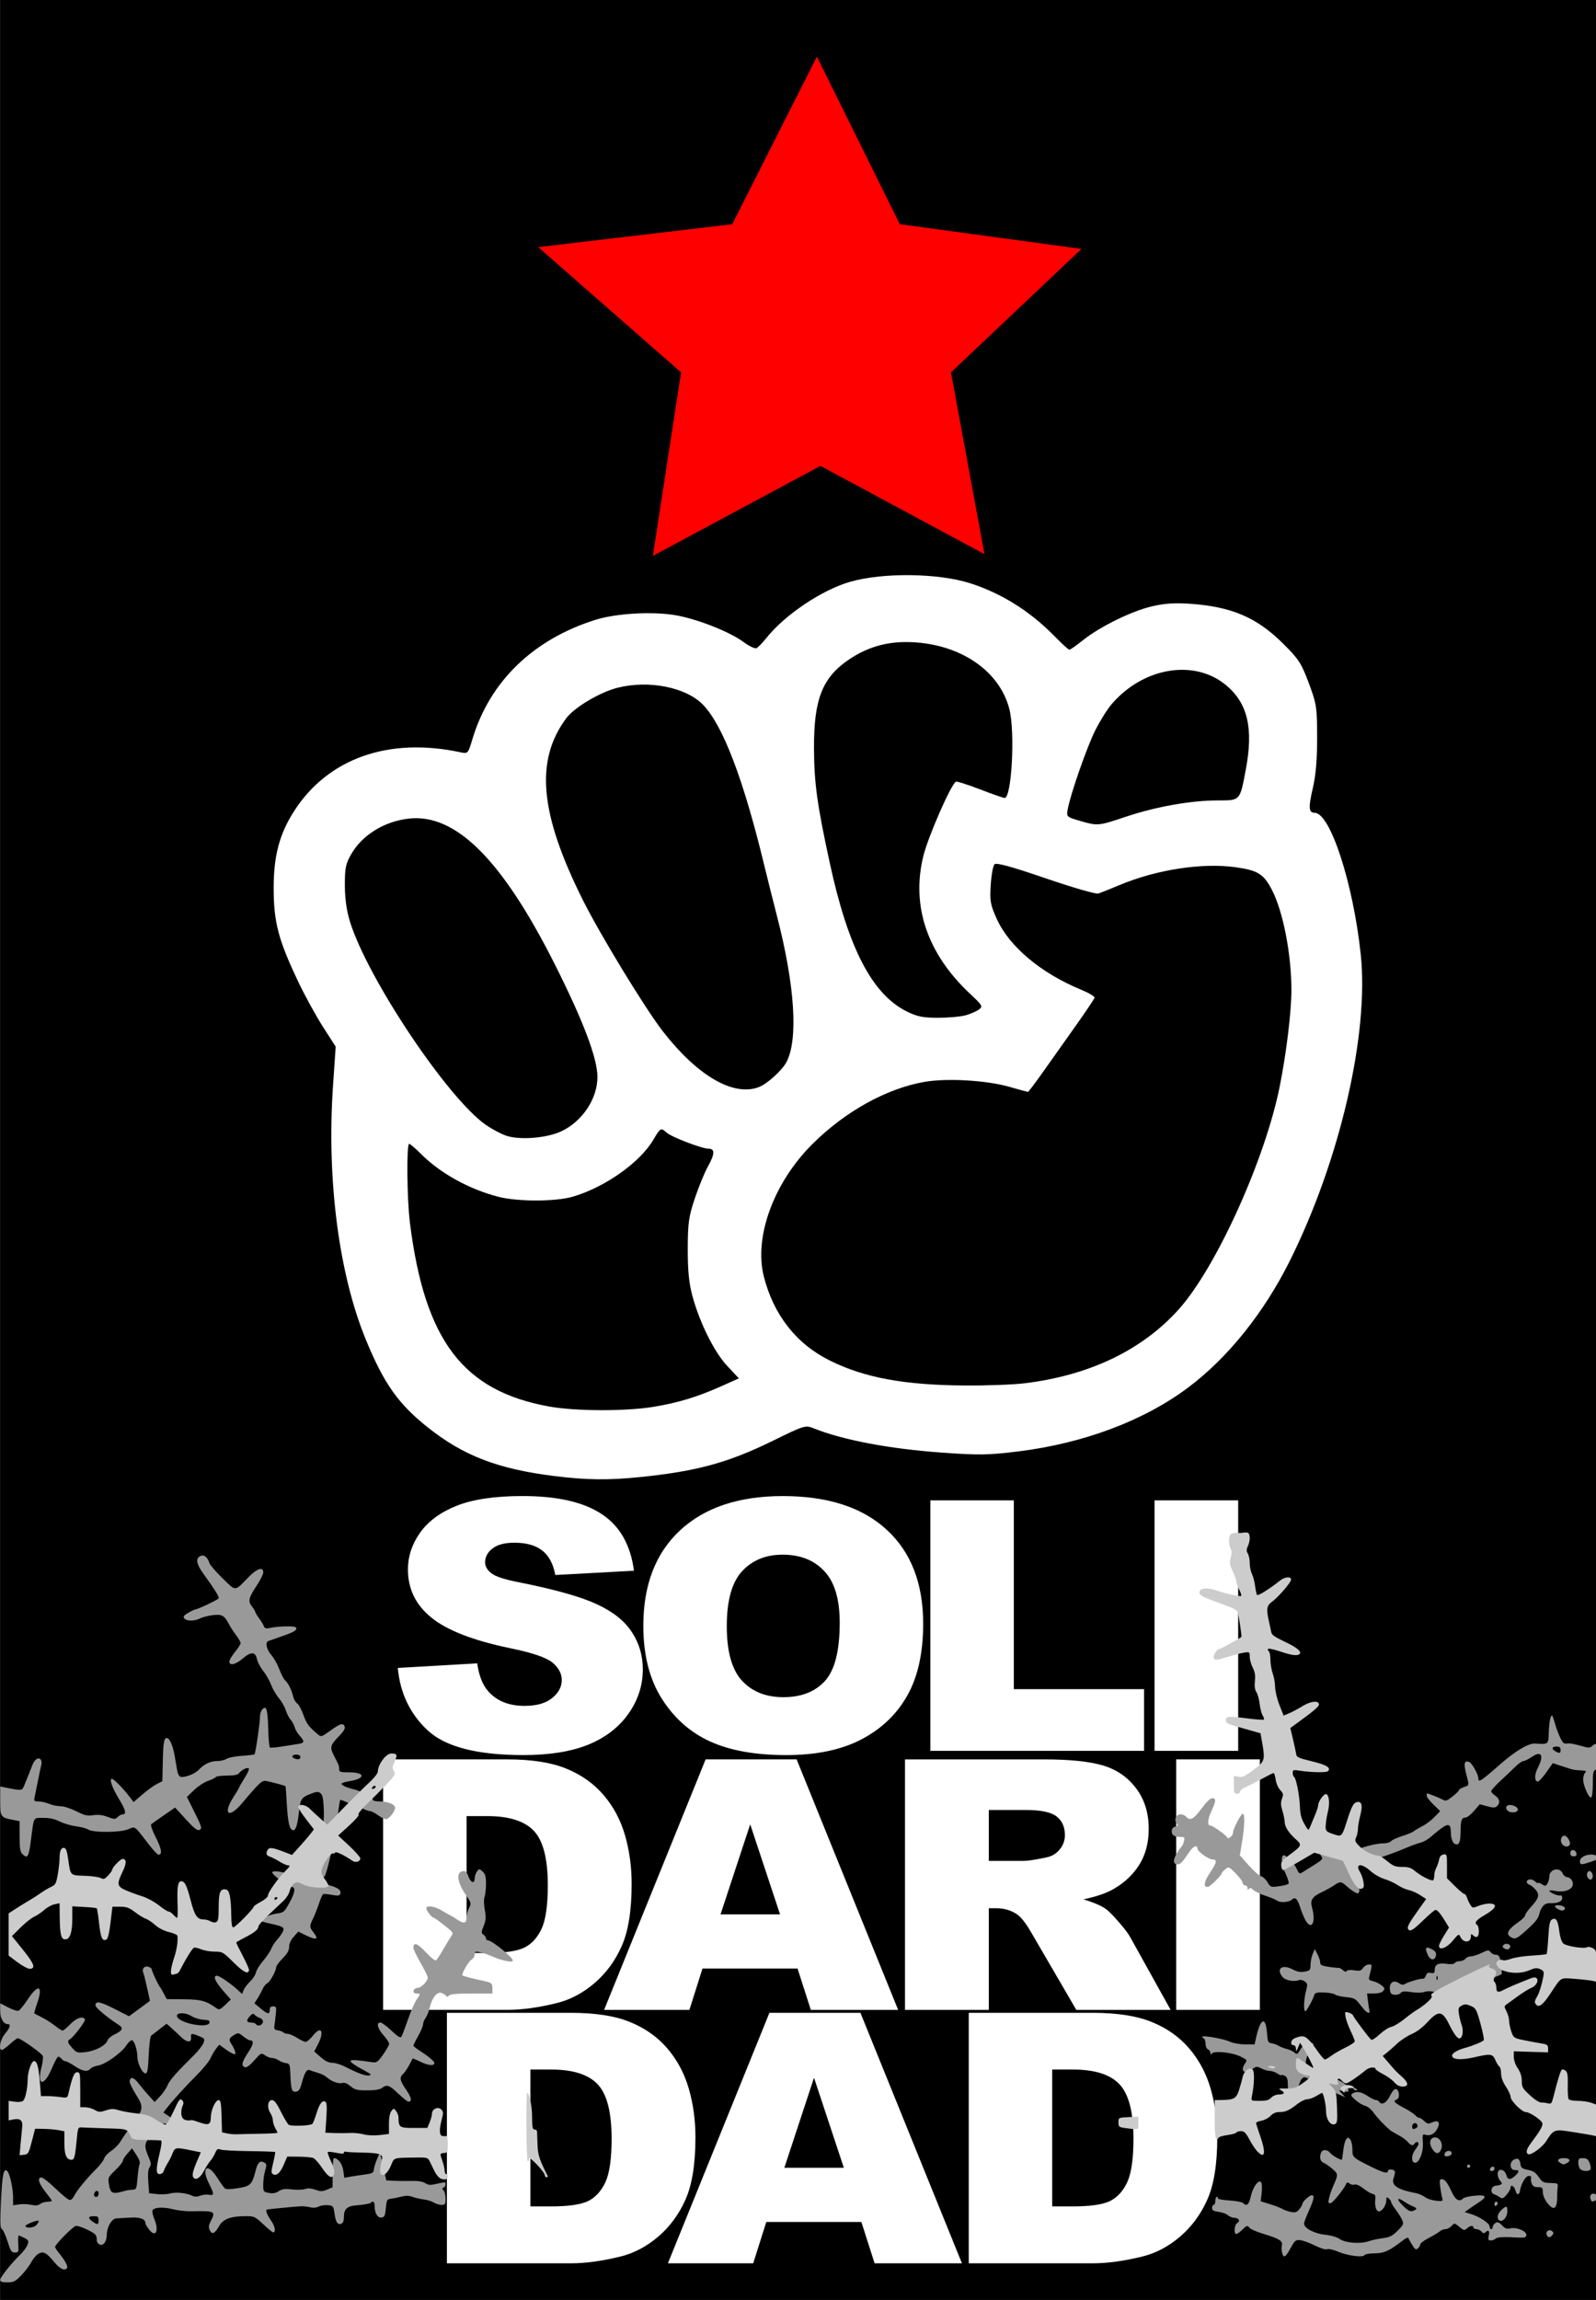
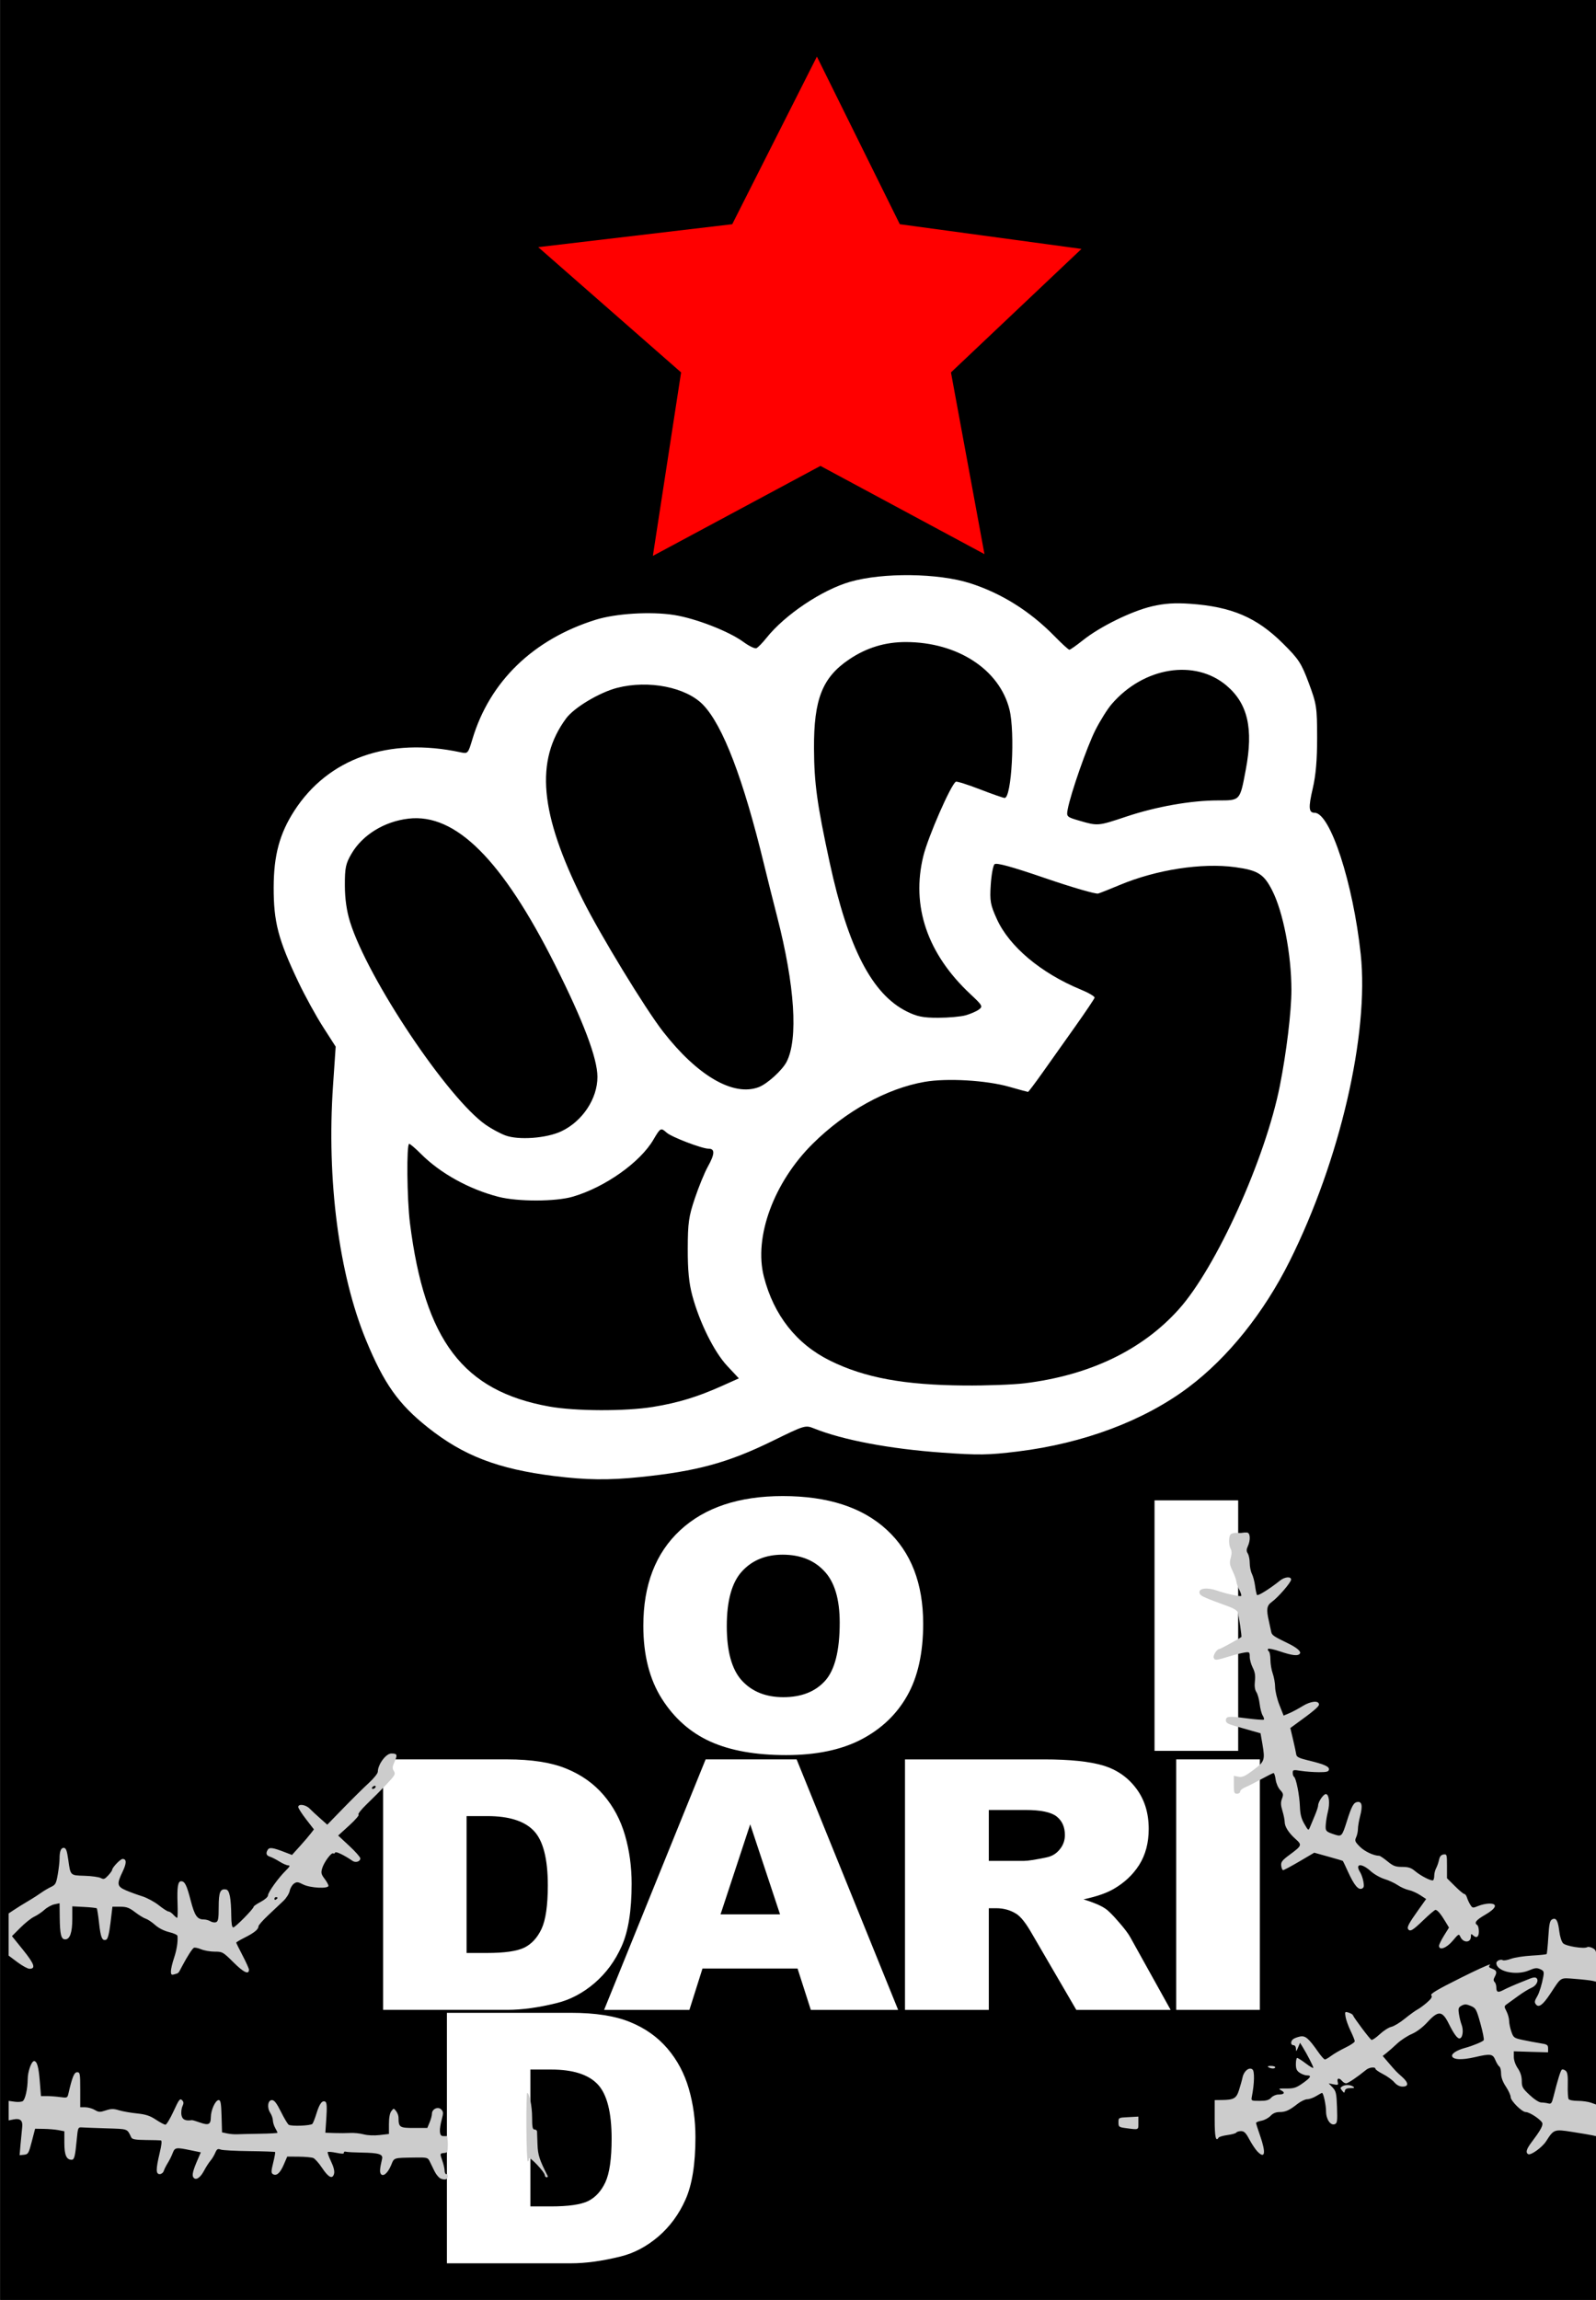
<svg xmlns="http://www.w3.org/2000/svg" version="1.1" viewBox="0 0 646.27 931.12">
  <rect x="0" y="0" width="646.27" height="931.12" fill="#333333" stroke="none" />
  <g transform="translate(-51.352 -2.306)">
    <rect x="51.459" y="2.306" width="646.16" height="931.12" />
    <path d="m269.29 102.36 57.857 50.714-11.429 74.286 67.857-36.429 66.42 35.72-13.571-73.571 52.857-50-73.571-10-33.571-67.857-34.286 67.857-78.571 9.286z" fill="#f00" />
    <path d="m275.79 599.88c-22.848-2.865-36.784-8.225-51.219-19.701-11.899-9.459-17.721-17.685-24.999-35.321-10.995-26.643-15.969-64.907-13.377-102.91l1.085-15.908-5.132-8c-2.823-4.4-7.294-12.542-9.937-18.092-8.214-17.252-10.08-24.404-10.041-38.475 0.036-12.908 2.407-21.694 8.335-30.884 13.744-21.308 38.26-29.946 67.321-23.719 2.986 0.64 3.066 0.55 4.837-5.363 6.985-23.317 24.649-40.412 49.903-48.293 8.169-2.549 22.28-3.41 31.72-1.935 8.753 1.368 22.242 6.608 28.102 10.917 2.258 1.66 4.622 2.799 5.254 2.531 0.632-0.269 2.47-2.149 4.086-4.18 7.441-9.352 22.508-19.449 33.885-22.708 13.309-3.812 35.664-3.537 48.592 0.597 12.65 4.046 24.256 11.315 34.052 21.331 3.006 3.073 5.76 5.588 6.119 5.588 0.359 0 2.853-1.752 5.542-3.893 6.905-5.498 19.648-11.752 27.872-13.68 5.087-1.192 9.323-1.476 15.5-1.037 16.831 1.195 26.895 5.493 37.53 16.025 6.417 6.355 7.498 8.011 10.504 16.084 3.162 8.491 3.353 9.736 3.373 22 0.015 9.08-0.523 15.322-1.782 20.701-1.799 7.683-1.635 9.799 0.76 9.799 6.324 0 15.594 28.422 18.675 57.258 3.444 32.237-8.416 83.466-28.763 124.24-10.423 20.888-24.913 38.978-40.846 50.994-17.981 13.561-42.522 22.804-69.259 26.085-11.969 1.469-15.83 1.527-30.691 0.462-21.121-1.513-39.976-5.065-51.688-9.738-3.675-1.466-3.736-1.448-17 5.043-17.993 8.806-30.635 12.249-53.601 14.6-12.742 1.304-21.804 1.193-34.711-0.425zm40-27.994c10.118-1.646 18.026-4.053 27.975-8.517l6.773-3.039-4.714-5.039c-5.285-5.65-11.189-17.535-14.126-28.433-1.368-5.078-1.877-10.295-1.852-19 0.029-10.514 0.389-13.052 2.901-20.5 1.577-4.675 3.92-10.387 5.205-12.692 2.866-5.141 2.973-7.308 0.36-7.308-2.713 0-15.069-4.732-17.06-6.534-2.289-2.071-2.479-1.968-5.332 2.901-5.377 9.176-19.574 19.219-32.562 23.037-7.011 2.061-22.394 2.085-30.255 0.048-11.862-3.074-23.52-9.54-31.314-17.368-2.2-2.21-4.338-4.033-4.75-4.051-1.122-0.049-0.904 22.428 0.311 32.058 6.006 47.614 21.502 68.011 56.439 74.291 10.566 1.899 30.787 1.97 42 0.146zm150.53-9.571c26.286-3.234 47.504-13.411 62.311-29.887 15.191-16.903 35.091-60.883 40.981-90.571 2.671-13.462 4.682-30.144 4.676-38.784-0.01-14.39-3.349-31.635-7.809-40.334-3.4-6.63-5.772-8.108-15.036-9.369-13.434-1.827-31.894 1.026-46.649 7.212-3.85 1.614-7.785 3.175-8.745 3.47-0.959 0.295-10.564-2.489-21.343-6.187-13.734-4.711-19.914-6.407-20.652-5.668-0.58 0.58-1.265 4.347-1.524 8.372-0.42 6.538-0.153 8.016 2.497 13.862 5.03 11.094 17.888 21.875 34.004 28.513 3.169 1.305 5.668 2.78 5.552 3.276-0.116 0.496-3.678 5.793-7.915 11.77s-10.178 14.355-13.2 18.618c-3.022 4.263-5.654 7.75-5.847 7.75-0.194 0-3.609-0.929-7.589-2.065-9.274-2.646-25.228-3.577-34.282-2.001-15.346 2.672-31.993 11.873-45.274 25.023-15.777 15.621-23.928 37.771-19.812 53.838 4.01 15.651 13.25 27.348 26.911 34.066 13.982 6.875 29.831 9.798 54.246 10.004 8.814 0.074 19.839-0.334 24.5-0.908zm-187.7-101.99c8.58-4.033 14.681-13.232 14.65-22.087-0.026-7.527-5.696-22.516-17.107-45.229-21.44-42.675-40.327-61.523-59.404-59.281-9.797 1.151-18.597 6.562-23.061 14.178-2.36 4.027-2.715 5.707-2.701 12.792 0.01 5.4 0.714 10.4 2.083 14.796 7.195 23.102 39.633 71.572 55.05 82.256 2.226 1.542 5.758 3.444 7.849 4.226 5.339 1.997 16.632 1.173 22.64-1.651zm79.986-17.904c3.427-1.303 9.492-6.81 11.255-10.22 4.766-9.217 3.349-30.939-3.839-58.847-1.629-6.325-3.998-15.775-5.263-21-8.408-34.708-16.658-56.327-24.683-64.684-6.864-7.148-22.064-10.162-34.788-6.898-7.151 1.834-17.45 7.987-20.678 12.353-12.66 17.124-10.719 38.51 6.659 73.358 7.097 14.232 25.353 44.195 32.581 53.474 13.98 17.948 28.5 26.364 38.757 22.464zm83.722-29.063c1.95-0.542 4.373-1.59 5.384-2.329 1.714-1.253 1.483-1.676-3.421-6.259-17.447-16.307-24.037-35.654-19.046-55.92 1.924-7.813 11.104-28.8 13.152-30.066 0.38-0.235 4.768 1.147 9.751 3.072s9.489 3.499 10.014 3.499c2.836 0 4.28-26.449 1.955-35.807-4.018-16.173-20.985-27.244-41.855-27.31-8.463-0.027-15.978 2.257-23.029 6.997-10.886 7.319-14.368 16.135-14.266 36.12 0.072 14.07 1.24 22.549 6.369 46.245 7.471 34.512 17.147 53.191 31.176 60.182 4.18 2.083 6.599 2.571 12.716 2.567 4.154-3e-3 9.149-0.449 11.1-0.991zm65.121-80.46c12.089-4.044 26.195-6.534 37.048-6.54 9.156-5e-3 8.92 0.256 11.329-12.56 3.103-16.516 0.815-26.557-7.715-33.859-12.826-10.979-33.705-7.626-46.667 7.494-1.688 1.969-4.642 6.694-6.565 10.5-3.356 6.644-9.967 25.574-11.177 32.005-0.564 2.999-0.433 3.127 4.75 4.634 7.476 2.174 7.503 2.171 18.997-1.674z" fill="#fff" />
    <g transform="matrix(1.389 0 0 1.288 -605.37 983.97)" fill="#fff">
-       <path d="m588.77-237.89 23.148-1.45c0.501 3.76 1.522 6.624 3.061 8.593 2.506 3.187 6.087 4.78 10.741 4.78 3.473 1e-5 6.141-0.806 8.002-2.417 1.898-1.647 2.846-3.545 2.846-5.693-1.5e-4 -2.041-0.895-3.867-2.685-5.478-1.79-1.611-5.944-3.133-12.46-4.565-10.67-2.399-18.278-5.585-22.826-9.56-4.583-3.974-6.875-9.041-6.875-15.199 0-4.046 1.164-7.859 3.491-11.44 2.363-3.616 5.89-6.445 10.58-8.486 4.726-2.077 11.189-3.115 19.388-3.115 10.061 9e-5 17.723 1.88 22.987 5.639 5.299 3.724 8.45 9.667 9.453 17.831l-22.933 1.343c-0.609-3.545-1.898-6.123-3.867-7.734-1.934-1.611-4.619-2.417-8.056-2.417-2.829 6e-5 -4.959 0.609-6.391 1.826-1.432 1.182-2.148 2.632-2.148 4.35 0 1.253 0.591 2.381 1.772 3.384 1.146 1.038 3.867 2.005 8.164 2.9 10.634 2.292 18.243 4.619 22.826 6.982 4.619 2.327 7.966 5.228 10.043 8.701 2.112 3.473 3.169 7.358 3.169 11.654 0 5.048-1.396 9.703-4.189 13.964-2.793 4.261-6.696 7.501-11.708 9.721-5.013 2.184-11.332 3.276-18.959 3.276-13.391 0-22.664-2.578-27.82-7.734-5.156-5.156-8.074-11.708-8.754-19.657" />
      <path d="m660.35-251.15c0-12.854 3.581-22.861 10.742-30.022 7.161-7.161 17.133-10.741 29.915-10.741 13.105 9e-5 23.201 3.527 30.291 10.58 7.089 7.018 10.634 16.864 10.634 29.539-1.5e-4 9.202-1.558 16.757-4.673 22.664-3.079 5.872-7.555 10.455-13.427 13.749-5.836 3.258-13.123 4.887-21.859 4.887-8.88 0-16.237-1.414-22.074-4.243-5.8-2.829-10.509-7.304-14.125-13.427-3.616-6.123-5.425-13.785-5.425-22.987m24.329 0.107c0 7.949 1.468 13.66 4.404 17.133 2.972 3.473 7 5.21 12.084 5.21 5.227 1e-5 9.273-1.701 12.138-5.102 2.864-3.401 4.296-9.506 4.297-18.314-1.5e-4 -7.412-1.504-12.818-4.511-16.22-2.972-3.437-7.018-5.156-12.138-5.156-4.905 6e-5 -8.844 1.737-11.815 5.21-2.972 3.473-4.458 9.22-4.458 17.24" />
-       <path d="m744.03-290.57h24.329v59.347h37.971v19.388h-62.3v-78.735" />
      <path d="m809.38-290.57h24.383v78.735h-24.383v-78.735" />
      <path d="m584.49-209.15h36.145c7.125 7e-5 12.872 0.967 17.24 2.9 4.404 1.933 8.038 4.708 10.903 8.325 2.864 3.616 4.941 7.823 6.23 12.621 1.289 4.798 1.933 9.882 1.934 15.253-1.5e-4 8.414-0.967 14.949-2.9 19.603-1.898 4.619-4.547 8.504-7.949 11.654-3.401 3.115-7.054 5.192-10.956 6.23-5.335 1.432-10.169 2.148-14.501 2.148h-36.145v-78.735m24.329 17.831v43.02h5.961c5.084 2e-5 8.701-0.555 10.849-1.665 2.148-1.146 3.831-3.115 5.048-5.908 1.217-2.829 1.826-7.394 1.826-13.695-1.5e-4 -8.342-1.361-14.053-4.082-17.133-2.721-3.079-7.233-4.619-13.534-4.619h-6.069" />
      <path d="m705.31-143.41h-27.713l-3.813 12.997h-24.867l29.593-78.735h26.531l29.593 78.735h-25.457l-3.867-12.997m-5.102-17.025-8.701-28.304-8.647 28.304h17.347" />
      <path d="m736.63-130.41v-78.735h40.549c7.519 7e-5 13.266 0.645 17.24 1.933 3.974 1.289 7.179 3.688 9.614 7.197 2.435 3.473 3.652 7.716 3.652 12.729-1.5e-4 4.368-0.931 8.146-2.793 11.332-1.862 3.151-4.422 5.711-7.68 7.68-2.077 1.253-4.923 2.292-8.54 3.115 2.9 0.967 5.013 1.933 6.338 2.9 0.895 0.645 2.184 2.023 3.867 4.136 1.719 2.112 2.864 3.742 3.437 4.887l11.762 22.826h-27.498l-12.997-24.061c-1.647-3.115-3.115-5.138-4.404-6.069-1.754-1.217-3.742-1.826-5.961-1.826h-2.148v31.956h-24.437m24.437-46.833h10.258c1.11 4e-5 3.258-0.358 6.445-1.074 1.611-0.322 2.918-1.146 3.921-2.47 1.038-1.325 1.558-2.846 1.558-4.565-1.6e-4 -2.542-0.806-4.493-2.417-5.854-1.611-1.361-4.637-2.041-9.076-2.041h-10.688v16.005" />
      <path d="m815.7-209.15h24.383v78.735h-24.383v-78.735" />
      <path d="m603.09-129.49h36.145c7.125 7e-5 12.872 0.967 17.24 2.9 4.404 1.933 8.038 4.708 10.903 8.325 2.864 3.616 4.941 7.823 6.23 12.621 1.289 4.798 1.933 9.882 1.934 15.253-1.5e-4 8.414-0.967 14.949-2.9 19.603-1.898 4.619-4.547 8.504-7.949 11.654-3.401 3.115-7.054 5.192-10.956 6.23-5.335 1.432-10.169 2.148-14.501 2.148h-36.145v-78.735m24.329 17.831v43.02h5.961c5.084 1.6e-5 8.701-0.555 10.849-1.665 2.148-1.146 3.831-3.115 5.048-5.908 1.217-2.829 1.826-7.394 1.826-13.695-1.5e-4 -8.342-1.361-14.053-4.082-17.133-2.721-3.079-7.233-4.619-13.534-4.619h-6.069" />
-       <path d="m723.91-63.753h-27.713l-3.813 12.997h-24.867l29.593-78.735h26.531l29.593 78.735h-25.457l-3.867-12.997m-5.102-17.025-8.701-28.304-8.647 28.304h17.347" />
-       <path d="m755.22-129.49h36.145c7.125 7e-5 12.872 0.967 17.24 2.9 4.404 1.933 8.038 4.708 10.903 8.325 2.864 3.616 4.941 7.823 6.23 12.621 1.289 4.798 1.933 9.882 1.933 15.253 0 8.414-0.967 14.949-2.9 19.603-1.898 4.619-4.547 8.504-7.949 11.654-3.401 3.115-7.054 5.192-10.956 6.23-5.335 1.432-10.169 2.148-14.501 2.148h-36.145v-78.735m24.329 17.831v43.02h5.962c5.084 1.6e-5 8.7-0.555 10.849-1.665 2.148-1.146 3.831-3.115 5.048-5.908 1.217-2.829 1.826-7.394 1.826-13.695 0-8.342-1.361-14.053-4.082-17.133-2.721-3.079-7.233-4.619-13.534-4.619h-6.069" />
    </g>
-     <path transform="translate(49 1.362)" d="m84.5 630.72c-0.354-0.032-0.73 0.024-1.094 0.219-1.929 1.032-1.522 3.236 1.344 7.188 4.405 6.073 6.482 9.379 6.156 9.906-0.356 0.58-8.543 4.47-9.406 4.47-0.314 0-1.618 0.615-2.906 1.375-1.87 1.103-2.193 1.559-1.594 2.281 0.959 1.155 4.07 1.149 6.344 0 0.97-0.49 3.248-1.081 5.062-1.312 3.78-0.482 4.78 0.078 6.594 3.531 0.661 1.258 2.012 3.333 3 4.625s1.781 2.712 1.781 3.156c0 0.445-1.023 2.059-2.281 3.594-1.258 1.535-2.281 3.283-2.281 3.875 0 1.812 2.554 1.218 5.438-1.25 3.333-2.853 5.137-2.764 5.75 0.25 0.242 1.193 1.364 3.337 2.5 4.75 1.136 1.413 2.576 3.907 3.188 5.562 0.611 1.655 2.011 4.097 3.125 5.406 1.114 1.309 2.386 3.531 2.844 4.969 0.458 1.438 1.383 3.219 2.031 3.938 0.648 0.719 1.364 2.072 1.594 3 0.23 0.928 1.125 2.432 2 3.375 2.115 2.281 2.008 2.978-0.531 3.344-1.168 0.168-4.121 0.632-6.562 1.031-2.441 0.399-4.661 0.577-4.938 0.406-0.277-0.171-0.568-3.194-0.656-6.719-0.167-6.635-0.566-9.344-1.344-9.344-1.062 0-2.031 1.723-2.031 3.625 0 2.539-1.778 14.747-2.219 15.188-0.177 0.177-2.475 0.453-5.094 0.625-2.618 0.172-5.423 0.719-6.219 1.219-0.796 0.5-2.493 0.906-3.781 0.906-2.764 0-5.27 1.177-7.469 3.531-1.617 1.73-6.012 3.364-7.531 2.781-0.459-0.176-1.014-1.304-1.219-2.5-0.205-1.196-0.662-3.834-1-5.844-0.838-4.981-2.487-8.116-3.719-7.094-0.683 0.567-0.958 2.894-1.094 9.031l-0.188 8.25-2.219 1.125c-1.23 0.614-3.866 2.512-5.844 4.219l-3.592 3.1-1.688-2.22c-2.452-3.248-6.323-7.188-7.062-7.188-1.21 0 0.063 3.578 2.938 8.312 2.7 4.447 3.034 6.062 1.312 6.062-0.4 0-1.254 0.473-1.906 1.062-1.099 0.995-1.381 1.005-4.094-0.031-2.048-0.782-3.804-0.989-5.812-0.688-2.417 0.362-3.503 0.109-6.875-1.594-2.239-1.13-5.011-2.031-6.312-2.031-1.28 0-3.397-0.43-4.688-0.969-1.29-0.539-3.202-0.969-4.281-0.969-1.872 0-1.968-0.099-1.531-2.125 0.252-1.168 0.887-4.203 1.375-6.719s1.042-5.156 1.25-5.875c0.208-0.719 0.147-1.664-0.156-2.125-0.843-1.285-2.527-0.281-3.406 2.031-0.434 1.142-1.151 2.953-1.594 4.031-0.443 1.078-1.216 2.952-1.688 4.156-0.926 2.362-0.92 2.351-7.656 1l-2.125-0.438v5.875c0 6.517 0.156 6.716 5.5 7.719l2.344 0.438v6.094c0 4.663 0.245 6.338 1.031 7.125 2.18 2.18 2.663 1.427 3.531-5.281 1.309-10.11 0.811-9.212 5.031-9.25 2.603-0.023 4.595 0.422 6.688 1.469 1.638 0.82 4.617 1.687 6.594 1.938 1.977 0.251 4.176 0.838 4.906 1.312 2.03 1.319 13.077 1.235 16.25-0.125 2.895-1.241 2.317-1.641 8.406 6.281 1.707 2.22 3.41 4.031 3.781 4.031 1.663 0 1.297-2.412-1.031-6.938-1.469-2.856-2.231-5.095-1.875-5.406 0.333-0.291 2.63-1.912 5.125-3.625l4.531-3.125 4.344 4.75c3.143 3.457 4.613 4.648 5.406 4.344 1.333-0.511 1.156-1.139-2.312-8.062l-2.656-5.312 2.875-2.781c1.586-1.523 4.129-3.19 5.656-3.719 1.527-0.529 2.955-1.237 3.156-1.562 0.201-0.326 2.198-0.594 4.469-0.594 2.937 0 4.369-0.277 4.969-1 1.166-1.405 3.167-2.395 3.906-1.938 0.339 0.21-0.411 1.96-1.656 3.906-1.245 1.946-2.25 3.716-2.25 3.906 0 0.19-1.055 1.94-2.312 3.906-4.403 6.883-1.865 8.765 3.406 2.531 7.343-8.684 8.21-9.469 9.969-9.125 1.803 0.352 7.444 1.858 7.719 2.062 0.093 0.069 0.332 3.197 0.531 6.938 0.427 8.024 1.236 11.204 2.781 10.906 1.022-0.197 1.67-2.634 2.312-8.688 0.382-3.599 1.033-4.566 3.844-5.719 3.447-1.414 4.029-1.421 5.156-0.062 1.156 1.394 1.301 13.468 0.156 13.031-0.449-0.171-0.628 0.176-0.438 0.906 0.251 0.96-1.907 9.869-4.812 19.844-0.291 1-0.768 1.117-2.75 0.75-1.313-0.243-3.266-0.974-4.344-1.625-2.403-1.45-7.218-2.318-7.781-1.406-0.433 0.7 6.463 5.969 7.812 5.969 1.723 0 1.483 2.151-0.719 6.156-2.233 4.063-2.396 4.207-5.438 4.625-3.46 0.476-7.55 2.667-5.938 3.188 0.522 0.168 2.419 0.629 4.219 1.031 4.672 1.044 5.215 1.483 4.219 3.344-0.446 0.834-1.478 2.256-2.312 3.156-0.834 0.9-1.871 2.528-2.312 3.625-0.442 1.097-1.904 3.261-3.25 4.812s-2.655 3.653-2.875 4.656c-0.22 1.003-1.278 2.649-2.375 3.688-1.097 1.039-2.289 2.605-2.625 3.469l-0.594 1.562-1.781-1.625c-2.717-2.527-7.42-5.75-8.406-5.75-1.727 0-0.841 2.245 2.344 5.906l3.25 3.719-2.281 2.188c-1.917 1.858-2.458 2.077-3.406 1.406-4.388-3.101-6.295-3.628-13.312-3.688l-6.939-0.07-1.219-2.28c-0.659-1.258-1.348-2.445-1.531-2.625-0.608-0.595-3.281-6.317-3.281-7.031 0-0.386-0.611-0.914-1.375-1.156-1.582-0.502-2.755 0.771-2.125 2.312 0.22 0.539 0.659 2.156 0.969 3.594 0.31 1.438 0.843 3.791 1.188 5.219 0.345 1.427 0.57 2.653 0.5 2.719-0.07 0.066-1.972 1.483-4.25 3.156l-4.156 3.031-5.906-3c-5.779-2.96-7.688-3.31-7.688-1.38 0 0.888 4.981 5.06 9.344 7.812 2.152 1.357 1.67 2.397-1.906 4.094-1.195 0.567-2.341 1.584-2.562 2.281-0.629 1.981-4.852 4.229-8.781 4.688-3.389 0.395-3.686 0.321-5.406-1.562-2.015-2.206-2.205-2.885-1-3.656 1.666-1.066 6.452-7.4 6.062-8.031-0.873-1.412-3.441-0.587-5.906 1.938-1.404 1.438-2.8 2.625-3.125 2.625-0.325 0-1.659-0.838-2.969-1.875-1.31-1.037-3.695-2.584-5.312-3.406-1.617-0.822-3.062-1.563-3.188-1.656-0.126-0.093 0.415-1.985 1.188-4.219 2.469-7.135 0.415-7.962-3.812-1.531-1.553 2.362-3.268 4.459-3.781 4.656-0.514 0.197-2.373-0.419-4.156-1.344l-3.25-1.688v3.031c0 3.08 1.3 5.406 3.031 5.406 1.395 0 0.997 1.46-1.094 3.906-1.927 2.255-2.747 6.562-1.25 6.562 0.375 0 1.877-1.121 3.344-2.469s2.896-2.363 3.188-2.281c1.712 0.482 9.751 6.236 10.031 7.188 0.184 0.627-0.039 2.585-0.5 4.344-1.988 7.591 0.83 8.348 3.969 1.062 1.157-2.686 2.367-4.987 2.688-5.094 0.321-0.107 0.949 0.261 1.406 0.812 0.457 0.551 1.184 1 1.625 1 0.441 0 2.106 0.866 3.688 1.938 3.131 2.122 5.243 2.495 6.406 1.094 0.41-0.494 1.847-1.096 3.188-1.312 2.886-0.466 9.511-5.213 11.375-8.156 0.711-1.123 1.701-2.062 2.188-2.062 0.971 0 2.226 3.788 2.281 6.875 0.046 2.576 2.016 6.531 3.25 6.531 0.786 0 1.049-1.407 1.312-7.312 0.18-4.027 0.609-7.595 0.969-7.906 0.359-0.312 1.923-1.532 3.469-2.719l2.812-2.156 1.75 1.562c0.967 0.854 2.762 2.5 3.969 3.688 2.447 2.409 4.432 2.551 4.188 0.281-0.184-1.707 0.2-1.769 3.312-0.469 2.202 0.92 2.326 1.099 1.688 2.781-0.375 0.987-2.068 3.149-3.75 4.812-7.511 7.427-9.93 10.201-10.812 12.344-0.52 1.262-1.928 3.28-3.094 4.5l-2.095 2.22-2.344-2.59c-1.291-1.434-3.2-3.694-4.219-5.031-1.875-2.46-3.193-2.782-3.562-0.875-0.111 0.574 1.004 2.975 2.5 5.344 3.307 5.237 3.201 6.03-1.594 12.438-1.883 2.516-3.97 5.545-4.656 6.719-0.687 1.174-2.328 2.84-3.656 3.719-1.328 0.879-2.647 2.271-2.906 3.094-0.259 0.822-1.679 2.717-3.156 4.188-3.895 3.877-8.063 8.95-8.969 10.938-0.432 0.948-1.237 1.719-1.781 1.719-0.544 0-3.093-2.047-5.688-4.562s-5.204-4.562-5.781-4.562c-1.8 0-1.169 2.326 1.562 5.781 1.438 1.819 2.625 3.466 2.625 3.656 0 0.19-0.793 0.363-1.781 0.375-0.988 0.011-2.327 0.419-2.969 0.906-0.842 0.639-1.843 0.744-3.594 0.344-1.335-0.305-3.527-0.399-4.875-0.188l-2.469 0.375v-2.969c0-3.76-1.252-9.644-2.312-10.812-1.49-1.643-2.097 1.129-2.594 12.219-0.39 8.7-0.316 10.803 0.406 11.25 0.489 0.302 1.52 2.559 2.281 5 1.204 3.859 1.579 4.438 2.938 4.438 1.476 0 1.573-0.197 1.375-3.438-0.117-1.9-0.038-3.45 0.186-3.45 0.223 0 1.263 0.457 2.312 1 1.728 0.894 1.833 1.167 1.219 2.781-0.373 0.981-1.606 2.671-2.75 3.781-3.738 3.626-8.281 9.326-8.281 10.375 0 0.778 0.683 1.031 2.875 1.031 2.543 0 3.222-0.339 5.594-2.781 1.483-1.527 3.295-3.876 4-5.219 0.705-1.342 1.974-2.899 2.844-3.469 2.02-1.324 3.353-0.674 6.594 3.281 2.29 2.794 4.327 3.705 5.188 2.312 0.415-0.671-0.886-3.025-3.375-6.094-0.824-1.016-1.5-2.083-1.5-2.344 0-1.06 7.449-8.562 8.5-8.562 1.567 0 6.833 2.388 7.781 3.531 0.429 0.517 0.705 1.455 0.594 2.062-0.112 0.608 0.319 1.437 0.969 1.844 1.526 0.956 3.049-0.931 3.094-3.812 0.051-3.23 2.012-6.565 3.906-6.656 0.895-0.043 3.401-0.178 5.594-0.312 3.97-0.244 6.149 0.562 6.156 2.281 0.002 0.405 0.694 1.579 1.531 2.625 2.721 3.4 4.048 0.401 2-4.5-0.561-1.344-0.861-2.829-0.688-3.281 0.498-1.298 4.333-1.537 8.219-0.531 1.96 0.507 5.358 0.885 7.531 0.844 9.67-0.186 9.94-0.052 7.812 4.062-0.802 1.551-0.911 2.387-0.375 3.562 0.9 1.975 2.02 1.476 3.812-1.656 1.644-2.872 4.707-4 10.844-4 3.317 0 3.7 0.199 7 3.281 1.924 1.797 3.731 3.281 4 3.281 1.241 0 0.777-2.533-0.875-4.844-1.538-2.15-2.293-4.153-1.656-4.375 0.484-0.168 12.241-1.304 13.906-1.344 1.078-0.026 2.767 0.172 3.781 0.438 1.114 0.292 2.422 0.164 3.312-0.312 0.81-0.434 2.491-0.68 3.719-0.562 2.134 0.204 2.254 0.354 2.688 3.406 0.506 3.568 1.265 4.676 2.781 4.094 0.693-0.266 1.031-1.232 1.031-3 0-2.826 1.331-4.106 4.562-4.375 3.53-0.294 5.941-0.722 6.344-1.125 0.869-0.869 1.5-0.384 1.5 1.156 0 3 1.185 5.071 2.781 4.844 1.271-0.181 1.498-0.702 1.781-3.812 0.295-3.248 0.493-3.62 1.969-3.781 0.898-0.098 2.807-0.47 4.25-0.844 1.884-0.488 3.194-0.474 4.594 0.062 1.073 0.411 3.125 0.889 4.562 1.062s3.267 0.733 4.062 1.25c0.796 0.518 2.183 0.938 3.094 0.938 1.482 0 1.656-0.247 1.656-2.469 0-1.366-0.363-2.899-0.812-3.375-0.653-0.693-0.653-0.917 0-1.156 0.87-0.319 1.138-2.152 0.312-2.125-0.27 9e-3 -1.772 0.294-3.344 0.656-2.285 0.527-3.161 0.483-4.375-0.312-1.005-0.659-2.901-0.968-5.625-0.906-2.264 0.051-5.498 0.022-7.156-0.062l-3-0.156-2.562-11.312-1.156 2.594c-0.631 1.438-1.211 3.352-1.312 4.25-0.163 1.45-0.591 1.684-3.719 2.094-1.938 0.254-4.573 0.645-5.875 0.875l-2.375 0.438-0.438-3c-0.41-2.735-2.11-4.969-3.781-4.969-0.279 0-0.531 2.654-0.531 5.906v5.906l-2.219 0.938c-1.9 0.794-2.628 0.81-4.75 0.062-1.665-0.587-3.041-0.703-4.094-0.312-0.87 0.322-3.236 0.419-5.281 0.188-2.934-0.332-4.08-0.202-5.438 0.688-1.232 0.807-2.392 1.026-4.031 0.719-2.222-0.417-2.281-0.527-2.281-3.438 0-1.649 0.357-4.145 0.781-5.562 0.639-2.132 0.618-2.69-0.156-3.188-1.726-1.109-2.802-0.294-3.562 2.688-1.573 6.168-2.119 6.72-7.188 7.562-2.868 0.477-4.868 0.541-5.344 0.156-0.417-0.337-1.88-2.381-3.25-4.531-3.907-6.132-6.558-3.995-3.219 2.594 2.12 4.183 2.137 4.877 0 4.469-0.931-0.178-2.537-0.012-3.562 0.375-1.348 0.509-2.286 0.498-3.375-0.031-2.308-1.122-6.585-1.518-8.938-0.844-1.164 0.334-3.518 0.424-5.25 0.219l-3.133-0.33-0.344-4.66c-0.232-3.239-0.061-5.029 0.531-5.875 0.714-1.019 0.66-1.659-0.344-4-2.05-4.781-1.925-5.652 1.469-9.531 1.701-1.944 3.094-3.737 3.094-3.969 0-0.232 1.273-0.271 2.844-0.094 3.88 0.437 4.344-0.682 1.125-2.812l-2.625-1.75 1.344-1.719c2.732-3.477 7.548-8.774 12.125-13.344 2.584-2.58 5.15-5.742 5.688-7 0.537-1.258 1.555-2.981 2.25-3.844l1.25-1.562 2.219 1.625c1.215 0.9 2.723 1.832 3.375 2.062 0.989 0.349 1.131 0.159 0.75-1.062-0.252-0.806-0.853-2.041-1.344-2.75-1.289-1.862-1.122-2.533 0.938-3.75 1.762-1.041 1.902-1.011 3.75 0.5 1.058 0.865 2.259 1.581 2.688 1.594 1.739 0.052 1.543 1.578-0.688 4.938-2.564 3.862-2.906 5.369-1.344 5.969 0.675 0.259 1.953-0.666 3.812-2.75 2.749-3.08 2.812-3.135 4.344-2.062 0.858 0.601 2.168 1.094 2.906 1.094 0.738 0 1.937 0.434 2.656 0.938 0.719 0.504 2.018 1 2.906 1.125 1.508 0.213 1.656 0.503 1.812 4.469 0.246 6.25 0.567 7.338 2.281 7.094 1.069-0.152 1.64-0.912 2.156-2.844 1.312-4.911 2.173-6.38 3.406-5.875 0.624 0.255 2.148 0.77 3.406 1.125 1.258 0.355 2.875 1.183 3.594 1.844 1.78 1.636 4.818 2.693 6.312 2.219 0.793-0.252 1.933 0.231 3.219 1.312 1.744 1.467 2.595 1.688 6.719 1.688 3.143 0 5.156-0.331 6-0.969 2.004-1.516 2.882-1.23 6.562 2.25 1.9 1.797 3.765 3.281 4.125 3.281 1.611 0 1.293-1.633-0.875-4.781-2.634-3.825-2.84-4.997-1.188-6.5 0.9-0.819 2.348-3.191 3.781-6.188 0.042-0.087 1.592 0.547 3.438 1.438 3.028 1.461 5.375 1.623 5.375 0.375 0-0.669-2.482-2.749-5.719-4.812-1.527-0.974-2.781-1.952-2.781-2.188 0-0.235 0.859-1.996 1.938-3.906 1.078-1.91 1.969-4.012 1.969-4.656 0-0.644 0.477-1.851 1.062-2.688 0.586-0.836 1.329-2.702 1.656-4.156 0.877-3.902 2.933-6.516 4.688-5.969 0.775 0.242 1.62 0.758 1.875 1.156 0.332 0.518 0.7 0.488 1.281-0.094 0.562-0.562 3.398-0.812 9.188-0.812h8.344v-1.938c0-2.244-0.279-2.452-4.031-3.25-4.175-0.888-7.803-1.866-8.094-2.156-0.521-0.521 2.532-5.771 3.719-6.406 0.676-0.362 1.219-1.28 1.219-2.031 0-1.19 0.288-1.305 2.125-0.938 1.159 0.232 3.273 0.94 4.719 1.594 3.714 1.679 8.133 2.683 8.594 1.938 0.608-0.984-8.405-8.375-10.219-8.375-0.341 0-0.625-0.34-0.625-0.75 0-0.41-0.465-1.086-1.031-1.5-0.934-0.683-0.928-1.008 0.094-3.562 0.937-2.342 0.995-3.43 0.438-6.5-0.4-2.199-0.435-4.317-0.094-5.219 0.315-0.832 0.594-3.204 0.594-5.281 0-3.001-0.29-4.018-1.375-5-1.34-1.213-1.377-1.236-2.281 0-0.507 0.693-0.938 1.952-0.938 2.781 0 2.307-1.587 1.799-2.531-0.812-0.657-1.817-1.145-2.283-2.25-2.125-2.81 0.4-2.311 4.508 1.188 9.594 2.228 3.238 2.302 3.428 1.344 5.281-0.547 1.058-1 2.81-1 3.906 0 2.351-1.199 2.622-3.812 0.812-0.954-0.66-2.18-1.416-2.719-1.656-0.539-0.241-2.156-1.151-3.594-2.031-2.811-1.722-6.223-2.188-6.188-0.844 0.024 0.913 2.222 3.75 2.906 3.75 0.242 0 2.181 1.388 4.312 3.062 3.669 2.882 3.824 3.113 2.906 4.406-0.533 0.751-2.003 3.176-3.281 5.406s-2.621 4.254-2.969 4.469c-0.348 0.215-2.21-1.318-4.125-3.375-3.358-3.608-5-4.19-5-1.75 0 0.572 1.32 3.353 2.938 6.156 1.617 2.804 2.918 5.471 2.906 5.938-0.037 1.446-2.583 4.014-4.094 4.125-1.896 0.139-2.365 2.281-0.5 2.281 1.677 0 1.688 0.25 0.062 2.469-0.713 0.974-2.284 4.555-3.469 7.969-1.185 3.414-2.396 6.593-2.688 7.062-0.391 0.629-1.424-9.3e-4 -4-2.438-1.921-1.817-3.971-3.312-4.531-3.312-1.745 0-1.119 2.499 1.281 5.156 1.258 1.392 2.281 2.956 2.281 3.469 0 0.513-1.09 2.464-2.438 4.344-2.305 3.216-2.599 3.388-4.75 3.062-10.71-1.62-11.009-1.036-2 3.875 1.869 1.019 2.079 1.315 1.094 1.531-1.312 0.288-4.77-0.96-9.656-3.5-1.67-0.868-4.014-1.61-5.219-1.625-1.551-0.019-2.944-0.69-4.781-2.312l-2.594-2.281 1.438-2.75c2.795-5.278 1.478-7.922-1.875-3.75-1.161 1.445-2.514 2.625-3 2.625-0.486 0-2.046-0.727-3.469-1.625s-3.127-1.625-3.781-1.625-1.471-0.265-1.812-0.594c-0.341-0.329-1.352-0.723-2.25-0.844-1.213-0.163-1.557-0.53-1.406-1.5 0.112-0.719 0.36-2.863 0.562-4.75 0.341-3.177 0.254-3.438-1.031-3.438-0.938 0-1.375 0.424-1.375 1.281 0 2.071-0.832 1.98-3.594-0.344l-2.625-2.188 1.188-1.812c0.649-1.002 1.588-2.751 2.094-3.875 0.506-1.124 1.37-2.2 1.906-2.406 1.052-0.404 3.625-5.055 3.625-6.531 0-0.496 1.188-2.096 2.625-3.562 1.9-1.938 2.625-3.201 2.625-4.656 0-1.276 0.66-2.769 1.844-4.094l1.875-2.094 2.906 1.438c4.549 2.202 5.525 1.809 3.156-1.219-1.593-2.036-1.595-2.419-0.062-5.594 0.683-1.415 1.757-4.108 2.375-6 0.618-1.892 1.349-3.579 1.625-3.75s1.878-0.065 3.562 0.25c2.412 0.451 3.13 0.376 3.406-0.344 0.535-1.394-0.676-2.434-3.969-3.406-2.949-0.871-3.831-2.23-2.406-3.719 0.983-1.027 3.838-13.786 5.031-22.5 0.615-4.492 1.202-8.301 1.312-8.438 0.11-0.137 1.202 0.226 2.438 0.812 1.235 0.586 2.572 1.094 2.969 1.094 0.396 0 1.815 0.562 3.156 1.281 1.341 0.719 2.904 1.312 3.469 1.312 0.564 0 2.032 0.727 3.25 1.625s2.669 1.656 3.25 1.656c1.374 0 4.126-3.744 3.656-4.969-0.49-1.276-3.189-2.219-6.312-2.219-1.414 0-2.562-0.269-2.562-0.594 0-0.813-5.102-3.709-7.5-4.25-3.173-0.715-5.577-1.795-5.219-2.375 0.183-0.297 1.626-0.761 3.219-1 6.456-0.968 6.463-3.562 0-3.562-3.783 0-4.219-0.13-4.219-1.312 0-1.315-0.175-1.762-2.188-5.625-1.615-3.1-1.364-4.149 1.875-7.438 2.051-2.083 2.854-3.366 2.562-4.125-0.631-1.643-1.671-1.35-5.781 1.594-3.691 2.643-3.745 2.661-5.156 1.469-3.614-3.054-4.535-4.267-5.781-7.812-0.734-2.087-1.871-4.194-2.531-4.656-0.66-0.462-1.387-1.731-1.625-2.812-0.554-2.522-2.046-5.501-3.25-6.5-0.518-0.43-1.561-2.43-2.312-4.438-0.751-2.008-2.222-4.637-3.281-5.844-1.976-2.251-2.579-5.254-1.125-5.688 0.449-0.134 1.406-0.481 2.125-0.75 0.719-0.269 3.062-1.09 5.219-1.844 2.44-0.853 3.938-1.765 3.938-2.375 0-0.765-0.879-0.954-3.938-0.938-2.156 0.011-5 0.265-6.344 0.562-2.076 0.459-2.525 0.345-2.906-0.688-0.247-0.668-1.134-2.107-1.969-3.219-0.835-1.112-1.5-2.263-1.5-2.531 0-0.269-0.605-1.248-1.344-2.188-1.684-2.141-1.371-3.488 2-8.562 1.437-2.163 2.594-4.514 2.594-5.25 0-2.338-2.525-1.579-5.781 1.75-6.006 6.141-5.096 6.102-10.688 0.688-2.7-2.614-5.124-5.444-5.375-6.25-0.568-1.824-1.531-2.873-2.594-2.969zm546.25 64.719c-0.164-7e-3 -0.321 0.326-0.531 0.875-0.337 0.879-0.662 3.575-0.719 6-0.114 4.873-0.121 4.883-5.562 4.5-2.622-0.184-7.921 2.968-14.125 8.406-7.973 6.988-8.844 7.521-8.844 5.656 0-1.583-2.564-6.163-3.688-6.594-1.966-0.755-2.314 0.582-1.25 4.688 1.299 5.012 1.357 4.7-0.938 5.5-1.078 0.376-1.969 0.925-1.969 1.219 0 0.294-1.169 1.434-2.594 2.562-2.308 1.828-2.762 1.961-4.094 1.219-1.24-0.691-5.646-2.434-6.219-2.469-0.09-5e-3 -0.156 0.412-0.156 0.938 0 0.526 1.241 2.144 2.75 3.594l2.719 2.625-2.25 2.344c-1.239 1.29-3.406 2.958-4.844 3.688-1.438 0.729-3.055 1.676-3.594 2.125-0.539 0.449-2.688 1.334-4.75 1.969-2.062 0.635-4.061 1.571-4.469 2.062-0.408 0.491-1.76 0.875-2.969 0.875-2.934 0-7.29 1.095-13.625 3.406l-5.25 1.906-4.625-4.938c-2.549-2.719-4.82-4.938-5.031-4.938-0.672 0 2.356 8.778 3.5 10.156 0.493 0.594-0.228 1.367-2.781 2.938-1.899 1.168-4.108 2.54-4.906 3.062-1.373 0.898-1.515 0.821-2.562-1.375-0.609-1.277-1.307-2.201-1.531-2.062-0.225 0.139-0.983-0.605-1.688-1.656-2.84-4.239-3.822 0.25-1.25 5.688 0.953 2.014 1.487 3.892 1.188 4.188-0.3 0.296-2.064 0.758-3.906 1-3.253 0.428-3.381 0.376-4.562-1.625-0.669-1.133-1.851-2.243-2.625-2.438-0.774-0.194-3.024-2.17-5-4.406l-3.594-4.062 0.906-5.531c1.018-6.264 1.162-10.826 0.375-11.312-0.609-0.376-4.031 6.074-4.031 7.594 0 1.389-2.07 3.059-2.438 1.969-0.29-0.861-5.769-4.75-6.688-4.75-1.352 0-1.232-2.382 0.281-5.688 1.972-4.309 2.068-5.406 0.406-5.406-0.789 0-2.414 1.58-4.375 4.25-3.14 4.276-4.658 5.056-6.156 3.25-0.447-0.539-1.482-0.969-2.312-0.969-1.807 0-2.729 2.213-1.531 3.656 0.677 0.815 0.549 1.037-0.625 1.344-0.928 0.243-1.406 0.899-1.406 1.875 0 1.603 1.105 2.281 3.719 2.281 1.473 0 1.62 0.184 1.219 1.781-0.247 0.985-0.677 1.942-0.938 2.125-0.26 0.183-1.144 1.456-1.969 2.812-1.618 2.662-1.454 4.408 0.406 4.375 1.144-0.02 1.744-0.668 4.875-5.281 1.504-2.216 3.156-2.733 3.156-0.969 0 1.035 4.571 4.281 6.031 4.281 1.996 0 1.805 1.175-0.875 5.188-2.56 3.833-2.933 5.938-1.062 5.938 0.864 0 5.688-4.722 5.688-5.562 0-0.244 0.65-0.956 1.438-1.594 1.405-1.138 1.488-1.115 4.25 1.688 1.548 1.571 2.812 3.307 2.812 3.844 0 0.537 0.461 0.969 1 0.969 0.539 0 0.963 0.527 0.969 1.156 7e-3 0.817 0.16 0.897 0.531 0.312 0.398-0.626 0.811-0.528 1.781 0.375 0.697 0.649 2.883 1.703 4.844 2.344 1.961 0.641 4.147 1.543 4.844 2.031 1.293 0.906 4.747 0.65 5.938-0.438 1.344-1.228 2.246-0.392 3.312 3 0.612 1.947 1.643 4.431 2.312 5.531 2.48 4.078 4.167 0.515 2.531-5.375-0.833-2.999 0.1-4.389 4.281-6.344 1.446-0.676 3.516-1.831 4.594-2.562 2.516-1.706 3.008-1.68 5.125 0.281 1.631 1.512 3.871 2.969 4.562 2.969 0.165 0 0.454-0.442 0.656-0.969 0.21-0.546-0.745-2.354-2.219-4.219-2.342-2.963-3.353-5.844-2.094-5.969 3.993-0.396 15.781-4.103 23.031-7.219 2.336-1.004 5.141-2.003 6.219-2.25 1.078-0.247 2.992-1.4 4.25-2.531s3.258-2.72 4.469-3.562c2.44-1.698 3.308-1.218 3.344 1.875 0.03 2.629 0.71 4.452 1.812 4.875 1.503 0.577 2.114-0.829 2.125-5 0.012-4.517 0.424-5.75 1.969-5.75 0.652 0 2.227-1.231 3.5-2.719l2.312-2.688 2.969 0.812c2.368 0.663 3.149 0.685 3.938 0.031 1.473-1.223 1.183-3.108-0.656-4.312-0.898-0.589-1.625-1.405-1.625-1.812 2e-3 -0.408 1.717-2.317 3.781-4.219s4.773-4.473 6.031-5.719 2.699-2.253 3.219-2.25 2.06-0.755 3.406-1.688c3.891-2.696 5.036-0.657 2.469 4.375-1.407 2.757-1.464 5.195-0.156 5.625 0.422 0.139 1.973-1.472 3.469-3.594l2.719-3.875 3.062 1c1.676 0.541 3.492 1.123 4.031 1.312 1.096 0.385 2.059 0.515 4.875 0.656 1.499 0.075 1.735 0.296 1.125 0.906-0.431 0.431-0.789 1.654-0.781 2.75 0.018 2.539 2.373 7.792 3.25 7.25 0.366-0.226 0.656-2.762 0.656-5.625 0-4.518 0.108-5.174 1.281-5.688v-10.281c-0.455-0.042-0.979 0.167-1.562 0.75-0.896 0.896-1.387 0.888-4.656-0.062-2.004-0.583-4.148-1.028-4.75-0.969-0.602 0.059-1.383 0.072-1.75 0.031-0.909-0.102-2.55-3.503-3.938-8.188-0.658-2.223-0.946-3.144-1.219-3.156zm1.906 12.594c1.198 0 1.625 0.354 1.625 1.312 0 1.456-0.443 1.574-2.125 0.594-1.649-0.96-1.396-1.906 0.5-1.906zm-510.31 3.25c1.016 0 1.625 0.39 1.625 1 0 0.976-0.881 1.159-2.438 0.531-1.406-0.567-0.896-1.531 0.812-1.531zm491.38 20.406c-0.455 0.012-0.846 0.096-1.094 0.344-0.568 0.568-0.558 1.027 0.094 1.812 1.06 1.277 4.25 1.043 4.25-0.312 0-0.997-1.886-1.879-3.25-1.844zm22.156 12.406c-0.077-9e-3 -0.146 0.017-0.219 0.031-1.302 0.251-1.704 2.245-0.688 3.469 0.933 1.124 2.35 1.22 2.969 0.219 0.616-0.996-0.906-3.585-2.062-3.719zm3.469 5.844c-0.582-0.051-1.125 0.319-1.125 1.156 0 0.935 0.409 1.375 1.344 1.375 0.935 0 1.276-0.372 1.125-1.156-0.164-0.852-0.762-1.324-1.344-1.375zm7.219 1.812c-2.19 0.038-4.438 1.153-4.438 2.688 0 1.555 0.411 1.594 4.406 0.25 0.904-0.304 1.567-0.547 2.094-0.75v-1.812c-0.635-0.247-1.335-0.388-2.062-0.375zm-14.188 6.031c-1.359 0.13-2.656 1.19-2.656 2.875 0 0.891-0.357 2.164-0.781 2.844-0.707 1.131-0.894 1.159-2.281 0.25-0.833-0.546-1.5-0.777-1.5-0.5 0 0.277-0.576-0.018-1.281-0.656-1.292-1.169-3.312-0.976-3.312 0.312 0 0.382 0.527 0.87 1.156 1.094 0.629 0.224 1.766 1.173 2.531 2.094 1.653 1.99 1.204 3.422-2.188 7.125-1.184 1.293-2.156 2.736-2.156 3.188 0 0.452-1.294 1.735-2.906 2.844-3.806 2.619-4.882 4.463-3.25 5.656 1.786 1.306 2.542 1.113 5.594-1.562 4.423-3.877 5.806-5.506 6.25-7.312 0.79-3.212 2.205-4.702 4.375-4.594 3.065 0.153 4.969-0.669 4.969-2.125 0-0.748-0.337-1.17-0.812-1-0.849 0.303-4.406-1.236-4.406-1.906 0-0.21 1.056-0.179 2.344 0.062 4.859 0.912 8.388-1.274 6.812-4.219-0.385-0.719-1.227-1.312-1.875-1.312-0.648 0-1.528-0.727-1.938-1.625-0.536-1.177-1.631-1.632-2.688-1.531zm13.438 0.688c-0.892 0.141-1.225 1.82-0.375 2.844 0.515 0.621 1.058 0.755 1.438 0.375 0.803-0.803 0.382-2.842-0.656-3.188-0.148-0.049-0.279-0.051-0.406-0.031zm-12.55 13.78c-0.431-9e-3 -0.809 0.062-1.062 0.219-0.436 0.27-0.111 0.753 0.844 1.281 1.706 0.944 2.641 0.89 3-0.188 0.209-0.627-1.487-1.285-2.781-1.312zm-20.719 15.656c-0.487-0.039-0.998 0.091-1.344 0.438-0.588 0.588-0.528 0.904 0.219 1.375 1.159 0.732 2.081 0.538 2.438-0.531 0.229-0.686-0.502-1.216-1.312-1.281zm-32.375 1.562c-0.613 0.109-0.492 0.985 0.25 2.75 1.04 2.472 3.07 2.632 3.406 0.281 0.148-1.033-0.327-1.702-1.75-2.438-0.905-0.468-1.538-0.659-1.906-0.594zm-45.43 0.56-0.84 1.97c-0.463 1.078-0.859 3.005-0.875 4.312-0.027 2.202-0.178 2.438-2.344 2.844-1.738 0.326-3.015 0.081-4.969-0.938-4.256-2.218-6.786-0.21-3.969 3.156 1.144 1.367 4.661 2.001 6.688 1.188 0.539-0.216 1.548 0.03 2.25 0.562 1.161 0.88 1.216 1.23 0.5 3.906-0.884 3.304-1.05 8.156-0.281 8.156 0.506 0 3.055-4.617 3.656-6.625 0.253-0.844 1.077-1.055 3.875-0.969 1.958 0.06 3.975 0.417 4.469 0.812 0.494 0.395 2.482 0.884 4.438 1.062 2.929 0.268 3.834 0.638 5.062 2.188 0.82 1.034 1.92 2.402 2.469 3.031 1.155 1.323 2.398 1.539 2.031 0.344-0.138-0.449-0.422-2.23-0.625-3.938l-0.37-3.09h2.84c1.809 0 3.17-0.369 3.719-1.031 0.738-0.889 0.617-1.237-0.75-2.312-0.881-0.693-2.417-1.433-3.438-1.656-1.49-0.326-1.784-0.675-1.5-1.781 1.277-4.968 1.276-4.969-0.125-4.969-0.74 0-1.806 0.607-2.344 1.375-0.824 1.177-1.391 1.352-3.594 1-1.595-0.255-2.768-0.144-3.031 0.281-0.285 0.462-0.825 0.32-1.594-0.375-0.638-0.577-1.404-0.977-1.719-0.906-0.314 0.071-2.113-0.125-4-0.406-2.77-0.413-3.438-0.737-3.438-1.75 0-0.69-0.495-2.194-1.094-3.344l-1.09-2.09zm70.031 0.562c-0.494 0.044-1.2 0.372-2.5 1-1.57 0.759-3.526 1.375-4.312 1.375-0.787 0-1.771 0.43-2.219 0.969-0.447 0.539-1.51 1-2.344 1-0.833 0-1.72 0.317-1.969 0.719-0.288 0.466-1.522 0.602-3.406 0.344-3.33-0.456-4.719 0.261-4.719 2.5 0 1.192-0.284 1.432-1.562 1.188-1.176-0.225-1.67 0.023-2 1.062-0.242 0.763-0.797 1.356-1.219 1.281-0.986-0.174-6.406 1.44-7.438 2.219-0.503 0.38-1.304 0.235-2.219-0.406-2.14-1.499-3.982-0.306-3.719 2.406 0.163 1.687 0.505 2.122 1.875 2.281 0.929 0.108 2.051-0.216 2.469-0.719 0.591-0.713 1.547-0.809 4.312-0.375 1.996 0.313 4.209 0.321 5.062 0 1.968-0.741 5.75-0.162 5.75 0.875 0 0.443 0.565 1.286 1.25 1.906 0.686 0.62 1.89 2.67 2.688 4.531 0.797 1.861 1.783 3.58 2.188 3.844 1.137 0.743 1.236 0.624 0.812-1.062-0.217-0.864-0.195-3.335 0.031-5.5l0.406-3.938 8.25-3.562c4.534-1.956 8.755-3.745 9.406-3.969 0.652-0.224 1.021-0.663 0.812-1-0.208-0.337-0.077-0.81 0.281-1.031 0.408-0.252 0.408-0.802 0.031-1.5-0.33-0.612-0.76-1.918-0.969-2.906-0.269-1.276-0.766-1.812-1.75-1.812-0.762 0-1.733-0.483-2.156-1.062-0.35-0.479-0.631-0.701-1.125-0.656zm0.031 7c0.41-0.046 0.719 0.095 0.719 0.531 0 0.373-0.593 1.004-1.344 1.406-1.169 0.626-1.353 0.551-1.156-0.469 0.151-0.785 1.098-1.391 1.781-1.469zm-20.594 3.344c0.045-0.016 0.102 8e-3 0.156 0.062 0.217 0.217 0.251 0.778 0.062 1.25-0.209 0.521-0.375 0.355-0.406-0.406-0.021-0.517 0.054-0.857 0.188-0.906zm-508.19 15.07c1.166 0.022 2.614 0.384 3.812 1.125 1.232 0.762 3.439 1.441 4.906 1.5 2.011 0.08 2.612 0.368 2.469 1.125-0.513 2.71-13.219 0.09-13.219-2.72 0-0.72 0.865-1.05 2.031-1.03zm28.875 0.219c0.185-6e-3 0.32 0.06 0.438 0.25 0.253 0.409 1.173 1.037 2.062 1.375 1.03 0.392 1.545 1.028 1.406 1.75-0.25 1.3-2.146 1.872-2.781 0.844-0.24-0.38-1.16-0.69-2.04-0.69-1.914 0-2.019-0.89-0.344-2.688 0.529-0.567 0.942-0.834 1.25-0.844zm409.06 3.094c-0.845-0.157-1.903 1.883-2.844 6l-0.75 3.281h-3.875c-2.225 0-4.841-0.476-6.156-1.094-2.409-1.131-10.567-2.619-11.125-2.031-0.18 0.189 0.051 0.496 0.5 0.656 0.449 0.16 0.812 1.159 0.812 2.219 0 1.109 0.435 2.065 1 2.281 0.539 0.207 0.963 0.878 0.969 1.469 7e-3 0.767 0.166 0.825 0.531 0.25 0.797-1.254 8.116-0.543 11.562 1.125 2.805 1.358 2.87 1.512 1.938 2.844-2.137 3.051-0.264 4.658 2.781 2.406 1.751-1.295 2.016-1.312 3.812-0.375 1.059 0.552 2.585 0.998 3.406 1 0.821 2e-3 2.208 0.482 3.094 1.062 0.886 0.58 1.625 0.89 1.625 0.656s0.594-0.135 1.312 0.25c1.079 0.578 1.312 1.388 1.312 4.562 0 2.487 0.284 3.941 0.812 4.125 1.568 0.547 2.216-0.257 3.375-4.125 1.242-4.147 2.23-4.773 4.656-2.938 0.698 0.528 1.941 0.957 2.75 0.969 0.809 0.011 1.469 0.422 1.469 0.906 0 0.485 1.09 1.323 2.438 1.875 1.348 0.552 3.625 1.534 5.062 2.156l2.625 1.125-1.25-1.375-1.25-1.406 2 0.406c1.829 0.366 1.966 0.269 1.688-1.188-0.23-1.204-1.469-2.144-5.156-3.969-2.666-1.319-4.844-2.092-4.844-1.719 0 0.373-1.361-0.373-3-1.625-1.639-1.252-3.305-2.362-3.719-2.5-0.561-0.187-0.542-0.951 0.062-2.969 0.58-1.937 1.061-2.608 1.75-2.344 0.685 0.263 0.969-0.083 0.969-1.219 0-2.071-0.331-2.328-2.375-1.938-1.032 0.197-2.2 1.176-3 2.531-1.175 1.991-1.424 2.138-2.375 1.281-0.584-0.526-1.953-1.187-3.031-1.438-1.078-0.25-2.567-0.818-3.312-1.281-0.745-0.463-2.065-0.939-2.938-1.062-1.45-0.205-1.608-0.602-1.906-4.438-0.222-2.848-0.749-4.284-1.406-4.406zm36.594 26.875c-0.308-0.046-0.39 0.097-0.219 0.375 0.22 0.355 0.662 0.656 1 0.656 0.94 0 0.726-0.472-0.406-0.906-0.145-0.056-0.272-0.11-0.375-0.125zm17.062 0.5c-0.635-0.12-1.526 0.906-2.438 2.781-1.401 2.884-3.404 3.935-4.406 2.312-0.222-0.359-0.811-0.656-1.312-0.656-0.502 0-1.989-0.727-3.312-1.625-2.551-1.731-4.548-2.056-6.156-0.969-0.819 0.553-0.598 1.002 1.312 2.656 1.258 1.089 3.008 2.124 3.906 2.312 0.898 0.188 2.383 1.389 3.281 2.656 1.491 2.104 4.46 5.246 6.75 7.156 0.499 0.416 2.039 1.34 3.438 2.062 1.398 0.723 3.062 1.94 3.688 2.688 1.243 1.486 2.156 1.731 2.781 0.719 0.54-0.874 1.625-0.863 1.625 0.031 0 0.393-0.594 1.461-1.312 2.375-1.296 1.647-1.708 4.136-0.844 5 1.736 1.736 4.23-3.25 3.906-7.812-0.229-3.224-0.134-3.537 0.969-3.188 1.943 0.617 3.767-0.295 4.875-2.438 1.338-2.588 0.419-3.707-2.094-2.562-1.51 0.688-1.957 0.625-3.188-0.531-0.781-0.734-1.712-1.344-2.094-1.344-0.382 0-1.08-0.457-1.531-1-0.451-0.543-2.547-1.907-4.656-3.031-4.001-2.132-4.523-2.75-2.812-3.406 1.319-0.506 1.016-3.924-0.375-4.188zm7.625 13.781c0.332-0.032 0.696 0.14 0.938 0.531 0.328 0.531 0.221 1.076-0.25 1.375-1.188 0.755-1.75 0.604-1.75-0.438 0-0.844 0.508-1.415 1.062-1.469zm8.25 5.781c-0.126-4e-3 -0.245 0.013-0.375 0.031-1.836 0.261-2.2 2.506-0.75 4.719 1.407 2.147 2.766 2.147 3.594-0.031 0.814-2.142-0.579-4.657-2.469-4.719zm-35.375 0.156c-0.18 0.071-0.381 0.294-0.656 0.625-0.454 0.547-0.981 2.624-1.188 4.625-0.207 2.001-0.481 3.656-0.594 3.656-0.895 0-4.031-1.852-4.719-2.781-1.061-1.433-3.126-1.506-3.656-0.125-0.776 2.021-0.356 3.577 1.094 4.188 0.809 0.341 2.416 1.467 3.594 2.5 2.292 2.009 2.296 2.159 0.156 7-0.635 1.438-1.365 3.58-1.625 4.781-0.407 1.877-0.314 2.162 0.688 1.969 1.004-0.193 5.735-6.175 6.375-8.062 0.134-0.396 0.641-0.346 1.25 0.156 0.552 0.455 1.454 0.659 2.031 0.438 0.639-0.245 2.034 0.347 3.531 1.531 1.355 1.071 3.031 2.081 3.75 2.219 1.041 0.2 1.262 0.669 1.094 2.344-0.272 2.704 0.389 4.75 1.531 4.75 1.242 0 2.938-2.575 2.938-4.469 0-1.32 0.144-1.466 0.969-0.781 0.539 0.447 1 1.115 1 1.469 0 0.354 0.809 1.722 1.812 3.031 1.004 1.31 2.197 3.194 2.625 4.188 0.723 1.678 0.583 1.98-1.812 4.375-2.125 2.125-3.183 2.661-6.031 3.031-1.901 0.247-4.509 0.807-5.781 1.25-3.293 1.147-9.401 0.678-11.625-0.906-1.09-0.776-3.503-1.477-6.031-1.75-4.311-0.465-8.438-2.681-8.438-4.5 0-0.471 0.859-2.779 1.938-5.156 2.103-4.638 2.419-6.312 1.188-6.312-0.98 0-3.784 2.596-3.812 3.531-0.012 0.387-0.577 1.35-1.25 2.156-0.995 1.193-1.628 1.41-3.406 1.062-1.202-0.235-2.781-0.811-3.5-1.25-0.719-0.439-2.955-1.282-5-1.906l-3.719-1.156 0.375-3.125c0.205-1.732 0.174-3.665-0.062-4.281-0.763-1.988-3.37 1.242-4.281 5.312-0.786 3.513-1.674 4.295-3.156 2.812-0.412-0.412-2.95-0.889-5.656-1.062-2.707-0.174-4.756-0.562-4.562-0.875 0.193-0.313 0.037-0.562-0.344-0.562-0.381 0-0.688 0.727-0.688 1.625s-0.297 1.625-0.656 1.625c-0.359 0-0.656 0.547-0.656 1.219 0 0.934 0.618 1.32 2.656 1.594 1.465 0.197 3.183 0.805 3.812 1.375 0.629 0.57 1.772 1.031 2.531 1.031 1.811 0 2.581 1.331 1.219 2.094-1.177 0.658-1.525 4.438-0.406 4.438 0.376 0 1.445-0.727 2.344-1.625 1.886-1.886 2.141-1.952 3.125-0.75 0.399 0.487 2.93 1.555 5.625 2.375 6.318 1.921 7.818 2.868 7.375 4.562-0.19 0.725-0.164 2.064 0.062 2.969 0.612 2.437 1.408 2.002 3.469-1.812 1.661-3.073 2.07-3.384 3.812-3.219 1.07 0.101 3.733 1.042 5.906 2.125 2.367 1.18 4.388 1.821 5.062 1.562 0.619-0.238 2.565 0.186 4.312 0.938 3.884 1.671 10.132 2.52 10.781 1.469 0.249-0.403 2.142-0.744 4.188-0.75 3.787-0.012 6.006-1.033 11.5-5.312 1.052-0.819 2.007-1.224 2.125-0.875 0.118 0.349 0.831 1.612 1.562 2.812 1.095 1.796 1.496 2.058 2.281 1.406 0.525-0.436 0.938-1.168 0.938-1.625s1.551-1.617 3.438-2.594c1.887-0.976 3.901-2.189 4.469-2.688 0.567-0.499 1.619-0.906 2.344-0.906 0.725 0 1.826-0.602 2.469-1.312 1.16-1.282 1.184-1.258 3.125 0.375 1.776 1.494 2.083 1.54 3.094 0.625 1.263-1.143 2.625-1.318 2.625-0.344 0 0.359 0.544 0.656 1.219 0.656 0.675 0 1.602 0.446 2.062 1 0.58 0.699 1.059 0.785 1.531 0.312 1.245-1.245 1.842-0.703 1.406 1.281-0.359 1.635-0.243 1.969 0.781 1.969 0.675 0 1.552-0.302 1.938-0.688 0.683-0.683 3.406-0.828 9.344-0.469 2.305 0.139 2.986-0.044 3.156-0.906 0.309-1.567-3.785-3.406-6.344-2.844-1.597 0.351-2.285 0.123-3.5-1.188-1.149-1.24-1.769-1.479-2.625-1-0.617 0.345-1.125 1.041-1.125 1.562 0 0.521-0.297 0.969-0.656 0.969s-0.656-0.527-0.656-1.156c-6e-3 -1.266-4.228-3.999-7.812-5.062l-2.281-0.688 1.625-1.156c0.892-0.632 2.614-1.798 3.844-2.594 3.831-2.477 3.459-3.333-1.25-2.906-2.246 0.204-4.392 0.704-4.781 1.094-1.569 1.569-3.118 0.722-4.625-2.531-1.82-3.929-2.85-5.25-4.125-5.25-0.753 0-0.886 0.584-0.625 2.75 0.184 1.527 0.534 3.574 0.781 4.531 0.443 1.715 0.393 1.736-2.406 1.469-1.563-0.149-3.567-0.804-4.469-1.469-0.901-0.665-2.518-1.39-3.594-1.594-7.686-1.456-10.234-3.196-9.094-6.219 0.376-0.996 0.585-2.152 0.438-2.594-0.319-0.957-2.781-1.096-2.781-0.156 0 1.224-2.07 0.652-7.406-2.031-6.898-3.468-6.969-3.532-6.969-6.75 0-1.504-0.376-3.266-0.844-3.906-0.472-0.646-0.731-0.9-1.031-0.781zm-492.31 4.281 1.781 2.688c1.168 1.765 1.607 3.067 1.281 3.781-0.272 0.597-0.64 3.141-0.844 5.656-0.35 4.327-0.455 4.577-2 4.625-0.898 0.028-2.25 0.229-2.969 0.438-5.219 1.514-5.976 1.205-6.594-2.656-0.429-2.682-0.322-2.893 2.594-5.688 1.666-1.596 3.031-3.301 3.031-3.781 0-0.48 0.849-1.819 1.875-2.969l1.844-2.094zm533.06 1.031c-0.672 0.051-1.393 0.468-1.531 1.188-0.179 0.928 0.127 1.137 1.312 0.969 0.841-0.119 1.531-0.648 1.531-1.188 0-0.709-0.641-1.02-1.312-0.969zm46.719 2.938c-2.292 0-3.044 0.989-1.469 1.906 1.451 0.845 1.318 0.817 2.844 0 1.701-0.91 0.972-1.906-1.375-1.906zm7.75 0c-1.625 0-1.875 0.232-1.875 1.812 0 1.006 0.35 2.194 0.781 2.625 0.97 0.97 3.578 1.03 4.156 0.094 0.235-0.381 0.063-1.569-0.375-2.625-0.62-1.496-1.222-1.906-2.688-1.906zm-26.906 0.25c-0.305 0.036-0.655 0.157-1.062 0.375-1.996 1.069-1.636 4.293 0.469 4.219 1.851-0.065 1.854 0.614 0.031 2.312-1.894 1.764-3.045 1.686-3.531-0.25-0.409-1.629-1.883-2.621-2.938-1.969-0.954 0.59-0.692 3.03 0.469 4.312 1.142 1.262 0.853 1.504-2.062 1.969-1.714 0.273-2.088 2.845-0.5 3.375 0.648 0.216 1.693 0.759 2.344 1.219 1.022 0.722 1.405 0.583 2.781-1 0.877-1.008 1.594-2.264 1.594-2.812 0-1.542 1.548-0.688 1.969 1.094 0.444 1.879 1.537 2.037 1.812 0.25 0.454-2.948 2.34-6.156 3.594-6.156 0.752 0 1.12 0.332 0.938 0.812-0.171 0.449-0.051 1.473 0.25 2.281 0.402 1.081 1.074 1.469 2.531 1.469 1.775 0 1.969 0.204 1.969 2 0 1.155 0.733 2.957 1.719 4.25 2.737 3.588 4.139 2.679 4.094-2.656-9e-3 -1.078 0.072-2.695 0.188-3.594 0.197-1.538 0.046-1.632-2.906-1.688-2.841-0.054-3.302-0.276-4.75-2.406-1.236-1.82-2.224-2.483-4.375-2.906-2.277-0.448-2.821-0.833-3-2.156-0.232-1.715-0.711-2.451-1.625-2.344zm-19.4 2.35c-0.359 0-0.625 0.297-0.625 0.656 0 0.359 0.266 0.656 0.625 0.656s0.656-0.297 0.656-0.656c0-0.359-0.297-0.656-0.656-0.656zm9.719 0.844c-0.402 0.058-0.861 0.394-1.062 1-0.142 0.427 0.212 0.781 0.781 0.781 0.569 0 1.031-0.462 1.031-1.031 0-0.577-0.348-0.807-0.75-0.75zm-565.25 9.812c0.421-0.062 0.781 0.266 0.781 1.062 0 0.803-0.394 1.375-1 1.375-0.608 0-0.969-0.449-0.844-1.094 0.159-0.82 0.641-1.282 1.062-1.344zm606.03 1.125c-0.923 0.035-1.598 0.906-1.094 2.219 0.457 1.192 0.634 1.231 2.188 0.406v-2.281c-0.38-0.251-0.743-0.357-1.094-0.344zm-78.812 2.125c0.292-0.05 0.971 0.239 2 0.938 1.009 0.686 2.691 1.606 3.75 2.062 1.526 0.657 1.718 0.964 0.969 1.438-1.629 1.031-2.619 0.694-5-1.688-1.641-1.641-2.205-2.666-1.719-2.75zm39.438 1.125c-0.359 0-0.656 0.471-0.656 1.031 0 0.56 0.297 0.847 0.656 0.625 0.359-0.222 0.656-0.693 0.656-1.031 0-0.338-0.297-0.625-0.656-0.625zm4.125 2.062c-0.352-0.072-0.969 0.374-1.969 1.312-1.477 1.388-1.935 3.159-1.062 4.031 1.278 1.278 3.469-0.957 3.469-3.531 0-1.143-0.085-1.74-0.438-1.812zm-571.94 3.812c1.655 0 1.938 0.277 1.938 1.656 0 1.877-0.392 1.958-2.438 0.531-2.016-1.406-1.833-2.188 0.5-2.188zm-22.778 1.81c0.732-0.048 0.561 0.464-0.344 1.656-0.882 1.161-3.968 1.587-4.562 0.625-0.179-0.29 0.967-1.002 2.562-1.594 1.137-0.421 1.904-0.659 2.344-0.688zm612.38 3.875c-0.905-0.039-1.697 0.81-1.312 1.812 0.492 1.282 1.329 1.341 2.312 0.156 0.558-0.673 0.544-1.064-0.094-1.594-0.282-0.234-0.605-0.362-0.906-0.375z" fill="#999" />
    <path transform="translate(49 1.362)" d="m506.28 621.38c-0.321 0.017-0.604 0.048-0.781 0.094-0.354 0.092-1.495 0.123-2.531 0.062-1.036-0.06-2.119 0.266-2.406 0.719-0.737 1.161-0.672 4.23 0.125 5.719 0.462 0.864 0.485 1.981 0.031 3.625-0.555 2.009-0.455 2.856 0.719 5.281 0.768 1.587 1.48 3.535 1.562 4.312 0.083 0.778 0.633 2.336 1.219 3.469 0.586 1.133 0.901 2.193 0.719 2.375-0.387 0.387-6.002-0.835-9.75-2.125-4.405-1.516-7.851-0.917-7.031 1.219 0.361 0.941 2.028 1.684 12 5.312 1.673 0.609 3.201 1.581 3.375 2.156 0.477 1.576 1.714 9.898 1.5 10.062-0.971 0.748-8.422 4.844-8.812 4.844-1.077 0-2.769 2.567-2.375 3.594 0.444 1.157 0.897 1.098 6.812-0.719 1.949-0.598 4.505-1.228 5.656-1.406 1.988-0.308 2.094-0.207 2.094 1.719 0 1.116 0.544 3.084 1.219 4.406 0.902 1.768 1.127 3.205 0.875 5.438-0.234 2.076-0.023 3.5 0.625 4.5 0.521 0.804 1.099 2.979 1.312 4.812s0.769 3.905 1.219 4.625c0.45 0.72 0.658 1.467 0.469 1.656-0.189 0.189-3.367-0.052-7.062-0.531-7.344-0.953-8.312-0.849-8.312 0.906 0 0.878 0.915 1.437 3.688 2.219 2.038 0.575 5.203 1.486 7.031 2l3.312 0.938 0.781 4.469c1.088 6.452 0.86 7.01-3.781 10.469-3.355 2.5-4.397 2.964-5.938 2.656l-1.875-0.375v3.625c0 3.195 0.145 3.625 1.281 3.625 0.709 0 1.281-0.386 1.281-0.875 0-0.489 0.942-1.275 2.094-1.75 1.152-0.475 4.09-1.973 6.531-3.312s4.648-2.438 4.906-2.438c0.259 0 0.649 1.204 0.844 2.656 0.197 1.468 0.993 3.315 1.812 4.188 1.296 1.38 1.397 1.819 0.75 3.531-0.575 1.522-0.529 2.607 0.188 4.969 0.505 1.663 0.9 3.69 0.906 4.5 9e-3 1.899 1.671 4.451 4.469 6.938 2.63 2.337 2.488 2.642-2.438 6.281-3.083 2.277-3.61 2.966-3.438 4.469 0.112 0.974 0.47 1.781 0.781 1.781 0.311 0 3.285-1.594 6.594-3.531l6-3.531 5.719 1.594c3.139 0.864 5.785 1.651 5.875 1.75 0.09 0.099 1.014 2.04 2.062 4.344 2.432 5.342 4.117 7.43 5.562 6.875 0.879-0.337 1.028-0.901 0.688-2.844-0.234-1.333-0.852-3.059-1.344-3.844-2.199-3.509 0.543-3.787 4.25-0.438 1.408 1.272 3.94 2.712 5.625 3.219 1.685 0.507 4.095 1.623 5.344 2.469 1.249 0.846 3.273 1.745 4.5 2 1.227 0.255 3.306 1.19 4.625 2.062l2.406 1.562-3.094 4.344c-3.848 5.393-4.715 7.01-4.219 7.812 0.758 1.227 1.865 0.58 6.156-3.562 2.386-2.303 4.604-4.188 4.938-4.188 0.775 0 2.14 1.616 4 4.719l1.469 2.438-2 3.219c-1.104 1.776-2.031 3.648-2.031 4.156 0 2.05 3.042 0.948 5.531-2.031 2.342-2.803 2.525-2.899 3.094-1.625 1.156 2.592 4.281 2.518 4.281-0.094 0-1.073 0.149-1.195 0.75-0.594 1.449 1.449 2.469 0.865 2.469-1.438 0-1.219-0.302-2.406-0.656-2.625-1.383-0.855-0.485-2.024 3.219-4.156 4.517-2.601 5.242-4.531 1.688-4.531-1.197 0-3.225 0.436-4.5 0.969-2.22 0.927-2.342 0.89-3.219-0.5-0.503-0.798-1.106-2.109-1.344-2.906-0.238-0.797-0.715-1.438-1.062-1.438s-2.058-1.433-3.812-3.188l-3.219-3.188v-4.906c0-4.696-0.042-4.916-1.406-4.719-0.994 0.144-1.537 0.808-1.812 2.156-0.217 1.063-0.74 2.57-1.156 3.344-0.416 0.774-0.781 2.112-0.781 3 0 0.888-0.201 1.772-0.469 1.938-0.691 0.427-4.971-1.749-7.312-3.719-1.551-1.305-2.66-1.688-5.188-1.688-2.732 0-3.638-0.34-5.969-2.25-1.514-1.24-3.026-2.25-3.344-2.25-2.211-0.014-5.904-1.748-7.812-3.656-2.012-2.012-2.174-2.433-1.531-3.844 0.397-0.872 0.719-2.375 0.719-3.344s0.386-3.303 0.875-5.188c1.089-4.199 0.756-6.018-1.094-5.75-1.546 0.224-2.332 1.654-4.312 7.938-1.847 5.86-2.107 6.142-4.688 5.312-3.786-1.216-4.001-1.44-3.812-4.094 0.098-1.374 0.471-3.686 0.844-5.125 0.887-3.425 0.528-6.993-0.719-7.219-0.967-0.175-3.219 3.087-3.219 4.656 0 0.458-0.584 2.24-1.312 3.969-0.728 1.728-1.612 3.855-1.969 4.719-0.641 1.549-0.684 1.508-2.312-1.312-1.231-2.132-1.667-3.907-1.781-7.031-0.168-4.596-1.531-11.478-2.375-12-0.294-0.182-0.531-0.904-0.531-1.625 0-1.22 0.228-1.278 3.375-0.781 1.86 0.294 5.099 0.525 7.219 0.531 3.034 8e-3 3.903-0.184 4.062-1 0.245-1.254-1.755-2.183-8.281-3.75-3.729-0.896-4.807-1.411-4.938-2.375-0.092-0.679-0.669-3.377-1.281-6l-1.125-4.75 1.875-1.375c7.173-5.17 9.719-7.289 9.719-8.125 0-1.749-3.255-1.46-6.594 0.594-1.747 1.075-4.185 2.383-5.438 2.906l-2.281 0.969-1.719-4.344c-0.936-2.385-1.703-5.633-1.719-7.219-0.015-1.586-0.458-4.051-0.969-5.469-0.511-1.417-0.931-3.931-0.938-5.594-5e-3 -1.662-0.296-3.184-0.656-3.406-0.36-0.223-0.495-0.674-0.312-0.969 0.182-0.295 2.391 0.18 4.906 1.031 5.021 1.699 7.339 1.933 8.031 0.812 0.494-0.8-1.269-2.342-4.469-3.906-6.518-3.186-6.924-3.473-7.219-5.031-0.167-0.886-0.589-2.833-0.938-4.344-1.052-4.559-0.817-6.14 1.188-7.562 2.547-1.807 7.844-7.927 7.844-9.062 0-1.371-2.602-1.126-4.5 0.406-4.045 3.266-8.982 6.348-9.312 5.812-0.2-0.324-0.557-2.006-0.781-3.719-0.224-1.713-0.8-3.887-1.281-4.844-0.482-0.957-0.875-2.935-0.875-4.375s-0.358-3.166-0.781-3.844c-0.596-0.955-0.596-1.597 0-2.906 1.179-2.587 1.007-5.502-0.344-5.594-0.31-0.021-0.679-0.017-1 0zm-345.5 89.469c-2.157 0-5.438 4.472-5.438 7.375 0 0.684-1.659 2.738-3.688 4.594-2.021 1.848-6.611 6.383-10.219 10.094l-6.562 6.75-2.812-2.5c-1.548-1.367-3.501-3.162-4.312-4-1.583-1.635-4.625-2.062-4.625-0.656 0 0.468 1.409 2.679 3.156 4.938l3.188 4.125-1.25 1.625c-0.683 0.907-2.68 3.245-4.438 5.188l-3.188 3.531-3.094-1.188c-4.577-1.767-6.046-1.982-6.688-0.969-0.938 1.481-0.653 2.39 0.875 2.875 0.797 0.253 2.522 1.135 3.844 1.969 1.322 0.834 2.904 1.531 3.531 1.531 0.889 3e-3 0.69 0.463-0.969 2.094-3.046 2.993-7.219 8.813-7.219 10.062 0 0.604-1.262 1.721-2.906 2.594-1.595 0.846-2.906 1.738-2.906 2 0 0.82-7.441 8.375-8.25 8.375-0.52 0-0.78-1.526-0.812-4.688-0.073-7.122-0.699-10.394-2.062-10.656-2.393-0.46-3.031 1.019-3.031 7.062 0 4.715-0.199 5.825-1.062 6.156-0.578 0.222-1.593 0.067-2.25-0.344-0.657-0.41-1.865-0.75-2.688-0.75-2.708 0-3.724-1.483-5.344-7.719-1.622-6.245-2.38-7.75-3.875-7.75-1.29 0-1.671 2.346-1.438 8.938 0.115 3.238 0.055 5.876-0.156 5.875-0.211-8.2e-4 -0.921-0.573-1.562-1.281-0.641-0.709-1.507-1.281-1.938-1.281-0.43 0-2.199-1.147-3.938-2.531-1.738-1.384-4.747-3.018-6.688-3.625-1.94-0.606-4.911-1.676-6.594-2.406-3.639-1.578-3.81-2.517-1.406-7.5 1.684-3.491 1.689-5.219 0.031-5.219-0.921 0-4.25 3.505-4.25 4.469 0 0.275-0.743 1.298-1.625 2.25-1.367 1.476-1.801 1.625-2.969 1-0.753-0.403-3.728-0.818-6.594-0.906-5.824-0.179-5.65-0.016-6.562-6.469-0.539-3.814-0.926-4.844-1.875-4.844-1.095 0-1.656 1.434-1.656 4.344 0 1.271-0.326 4.151-0.719 6.406-0.639 3.667-0.909 4.212-2.719 5.062-1.113 0.523-2.95 1.612-4.062 2.406-1.113 0.794-2.997 2.01-4.188 2.719-3.636 2.164-5.307 3.2-7.156 4.438l-1.781 1.188v17.062l3.594 2.688c1.968 1.46 4.143 2.65 4.848 2.65 2.641 0 2.006-1.921-2.531-7.562l-4.562-5.656 3.375-3.375c1.847-1.864 4.354-3.884 5.594-4.469 1.24-0.585 3.124-1.843 4.188-2.812 1.063-0.97 2.88-1.977 4.031-2.219l2.094-0.438 0.062 5.688c0.079 6.986 0.572 8.938 2.219 8.938 1.917 0 2.865-2.768 2.875-8.312v-5.062l4.781 0.25c2.634 0.133 4.951 0.389 5.125 0.562 0.174 0.174 0.593 2.868 0.938 6 0.643 5.848 1.252 7.311 2.875 6.688 0.646-0.248 1.198-2.338 1.75-6.844l0.781-6.5h3.156c2.587 0 3.651 0.402 6.031 2.219 1.591 1.214 3.539 2.406 4.344 2.656 0.804 0.25 2.504 1.386 3.781 2.531 1.417 1.271 3.633 2.389 5.656 2.875 1.824 0.437 3.339 1.124 3.375 1.531 0.215 2.438-0.31 5.725-1.406 8.969-0.689 2.039-1.25 4.435-1.25 5.344 0 1.415 0.226 1.601 1.469 1.219 1.784-0.548 1.375-0.097 3.188-3.5 1.973-3.704 3.847-6.659 4.594-7.188 0.322-0.228 1.659 0.028 2.938 0.562 1.279 0.534 3.757 0.975 5.531 0.969 3.126-5e-3 3.372 0.118 7.656 4.375 4.112 4.086 6.219 5.076 6.219 2.906 0-0.447-1.176-3.043-2.594-5.75-1.415-2.71-2.56-5.04-2.56-5.19 0-0.155 1.515-1.067 3.375-2 3.9-1.955 5.625-3.349 5.625-4.562 0-0.47 1.813-2.518 4-4.562 2.187-2.044 4.943-4.663 6.125-5.781s2.309-2.922 2.531-4.031c0.222-1.109 1.005-2.438 1.719-2.938 1.138-0.797 1.595-0.756 3.75 0.344 2.794 1.426 10.219 1.818 10.219 0.531 0-0.41-0.69-1.699-1.562-2.844-1.341-1.758-1.502-2.404-1-4.156 0.715-2.494 3.734-6.599 4.5-6.125 0.301 0.186 0.655 0.034 0.781-0.344 0.202-0.605 3.73 1.087 7.031 3.375 1.259 0.873 3.156 0.279 3.156-1 0-0.509-2.035-2.812-4.5-5.094l-4.469-4.156 4.5-4.094c2.48-2.264 4.176-4.233 3.75-4.375-0.426-0.142 1.072-2.067 3.344-4.25 2.271-2.183 5.865-5.771 7.969-8 3.461-3.666 3.746-4.181 3-5.375-0.688-1.101-0.658-1.729 0.281-3.812 1.265-2.805 1.07-3.312-1.344-3.312zm-6.656 13.062c0.354 0 0.469 0.302 0.25 0.656-0.219 0.354-0.708 0.625-1.062 0.625s-0.469-0.271-0.25-0.625c0.219-0.354 0.708-0.656 1.062-0.656zm-40.03 45.09c0.354 0 0.656 0.125 0.656 0.281 0 0.156-0.302 0.469-0.656 0.688-0.354 0.219-0.625 0.094-0.625-0.281 0-0.375 0.271-0.688 0.625-0.688zm517.56 8.75c-0.245 9e-3 -0.51 0.088-0.812 0.25-0.908 0.486-1.208 1.847-1.531 7.156-0.22 3.607-0.52 6.707-0.688 6.875-0.168 0.168-2.847 0.454-5.969 0.625-3.122 0.171-6.896 0.744-8.375 1.281-1.479 0.538-2.994 0.81-3.344 0.594-0.888-0.549-2.656 0.221-2.656 1.156 0 3.395 7.988 5.198 13.188 2.969 2.413-1.034 3.207-1.118 4.562-0.5 1.456 0.663 1.611 1.008 1.25 3.031-0.519 2.907-1.607 6.5-2.344 7.75-1.234 2.092-1.337 2.636-0.594 3.531 1.141 1.374 2.802 0.131 5.844-4.469 4.516-6.83 3.709-6.392 10.031-5.906 3.073 0.236 6.29 0.603 7.125 0.812l1.281 0.312v-11.938c-0.203-0.947-0.574-1.23-1.312-1.625-0.852-0.456-1.866-0.643-2.25-0.406-1.256 0.776-8.582-0.394-9.75-1.562-0.642-0.642-1.291-2.715-1.562-4.906-0.446-3.604-1.032-5.071-2.094-5.031zm-26 18.5c-0.801 0.129-5.626 2.333-11.719 5.375-9.637 4.811-12.506 6.515-12 7.125 0.488 0.588 0.028 1.341-1.719 2.875-1.31 1.15-3.065 2.439-3.906 2.875-0.841 0.436-3.142 2.098-5.094 3.688-1.951 1.59-4.402 3.078-5.469 3.312-1.067 0.234-3.162 1.576-4.656 2.969-1.494 1.393-3.009 2.434-3.375 2.312-0.601-0.2-7.08-8.818-7.562-10.062-0.111-0.285-0.9-0.735-1.75-1-1.464-0.456-1.527-0.34-1.188 1.75 0.197 1.214 1.112 3.751 2.031 5.656 0.919 1.905 1.688 3.811 1.688 4.219 0 0.408-1.681 1.546-3.719 2.531-2.038 0.985-4.622 2.468-5.75 3.312-1.128 0.844-2.307 1.531-2.625 1.531-0.318 0-1.54-1.379-2.719-3.062-3.943-5.628-5.22-6.685-7.406-6.219-1.075 0.229-2.307 0.706-2.75 1.062-1.113 0.896-1.016 2.438 0.156 2.438 0.564 0 0.983 0.591 1 1.438 0.025 1.27 0.124 1.219 0.844-0.469l0.812-1.938 1 1.594c1.89 3.056 4.375 7.91 4.375 8.5 0 0.326-1.323-0.431-2.969-1.688s-3.259-2.281-3.562-2.281c-0.303 0-0.531 1.123-0.531 2.5 0 1.949 0.357 2.721 1.594 3.531 0.873 0.572 2.154 1.031 2.875 1.031 2.038 0 1.58 0.862-1.719 3.188-2.579 1.818-3.564 2.152-6.594 2.125-3.173-0.028-3.401 0.05-2.094 0.75 1.75 0.937 1.236 1.688-1.156 1.688-0.949 0-2.265 0.573-2.906 1.281-0.893 0.987-1.98 1.281-4.656 1.281-3.467 0-3.5-0.024-3.156-1.781 1.026-5.252 1.136-10.202 0.25-10.938-1.332-1.106-3.488 0.617-4.031 3.219-0.24 1.151-0.899 3.469-1.438 5.156-1.077 3.372-2.061 3.943-7.094 4l-2.75 0.031v7.875c-2e-3 7.106 0.459 9.149 1.594 7.312 0.199-0.321 1.792-0.788 3.562-1.031 1.771-0.244 3.395-0.679 3.594-1 0.199-0.321 1.072-0.594 1.938-0.594 1.237 0 1.951 0.721 3.344 3.344 0.974 1.834 2.406 3.989 3.188 4.812 3.168 3.34 3.639 0.763 1.156-6.344-0.886-2.536-1.625-4.848-1.625-5.125 0-0.277 1.008-0.679 2.219-0.906 1.21-0.227 2.856-1.117 3.656-1.969 0.982-1.046 2.15-1.531 3.625-1.531 2.476 0 3.983-0.71 7.344-3.344 1.291-1.012 3.04-1.844 3.875-1.844 0.835-1e-3 2.465-0.574 3.625-1.281 1.16-0.707 2.223-1.281 2.375-1.281 0.557 0 1.619 4.909 1.625 7.5 4e-3 3.188 1.818 5.814 3.531 5.156 0.99-0.38 1.101-1.2 0.906-6.812-0.198-5.72-0.408-6.568-1.812-8.062l-1.562-1.656 2 0.406c1.811 0.362 1.977 0.257 1.656-0.969-0.413-1.577 0.584-1.812 1.75-0.406 0.441 0.532 1.171 0.969 1.656 0.969 0.763 0 4.393-2.434 8.156-5.5 1.241-1.011 3.719-1.262 3.719-0.375 0 0.305 1.334 1.247 3 2.094 1.666 0.847 3.748 2.338 4.594 3.312 1.02 1.175 2.163 1.781 3.406 1.781 2.535 0 2.449-1.559-0.219-3.938-2.462-2.196-2.332-2.057-5.438-5.656l-2.406-2.812 1.594-1.25c0.875-0.686 2.761-2.35 4.219-3.719 1.457-1.369 4.139-3.132 5.938-3.906 2.05-0.882 4.439-2.693 6.438-4.875 4.304-4.699 5.937-4.593 8.531 0.625 2.127 4.278 3.542 6.199 4.469 6.031 1.202-0.218 1.623-3.292 0.75-5.562-0.36-0.936-0.844-2.877-1.062-4.312-0.347-2.284-0.218-2.704 1.094-3.406 1.217-0.651 1.914-0.621 3.688 0.125 2.044 0.86 2.292 1.32 3.906 7.094 0.948 3.392 1.556 6.437 1.344 6.781-0.36 0.583-4.523 2.309-7.469 3.094-3.26 0.869-5.54 2.277-5.344 3.312 0.286 1.51 3.904 1.694 9.188 0.469 6.431-1.492 7.279-1.36 8.344 1.188 0.5 1.197 1.234 2.384 1.625 2.625 0.391 0.241 0.688 1.505 0.688 2.812 2e-3 1.562 0.672 3.377 1.938 5.281 1.06 1.595 1.938 3.494 1.938 4.25 3e-3 1.51 4.571 6.062 6.094 6.062 1.728 0 6.781 3.494 6.781 4.688 0 1.255-1.093 3.122-4.344 7.438-2.153 2.857-2.561 4.231-1.469 4.906 1.036 0.64 5.713-2.716 7.344-5.281 3.031-4.77 3.254-4.854 10.469-3.719 3.5 0.55 7.182 1.161 8.156 1.375l1.531 0.344v-12.812l-1.906-0.688c-1.177-0.426-3.623-0.781-5.438-0.781s-3.501-0.315-3.75-0.719c-0.249-0.403-0.416-2.962-0.344-5.688 0.099-3.761-0.103-5.166-0.844-5.781-0.537-0.445-1.223-0.659-1.531-0.469-0.532 0.329-1.672 4.023-3.406 10.938-0.676 2.694-0.954 3.064-2.125 2.75-0.744-0.2-2.031-0.369-2.844-0.375-0.86-5e-3 -2.796-1.26-4.656-3-2.853-2.669-3.219-3.256-3.219-5.688 0-1.84-0.505-3.52-1.594-5.125-0.966-1.424-1.625-3.259-1.625-4.625v-2.281l6.938 0.219 6.938 0.188v-1.594c0-1.426-0.382-1.65-3.25-2.094-1.772-0.274-4.895-0.873-6.969-1.312-3.582-0.759-3.81-0.927-4.656-3.375-0.49-1.417-0.9-3.383-0.906-4.375-5e-3 -0.992-0.484-2.725-1.062-3.844-0.993-1.92-0.989-2.087 0.156-2.906 0.667-0.477 2.75-1.983 4.625-3.344 1.875-1.361 4.244-2.82 5.281-3.25 1.997-0.827 3.115-2.917 2.094-3.938-0.384-0.384-1.292-0.35-2.469 0.125-1.028 0.415-2.614 1.059-3.5 1.406-2.721 1.067-6.017 2.52-7.781 3.438-1.899 0.988-2.531 0.679-2.531-1.312 0-0.756-0.3-1.707-0.688-2.094-0.509-0.509-0.509-1.049 0-2 1.063-1.986 0.875-2.674-0.969-3.375-1.442-0.548-1.57-0.781-0.844-1.656 0.058-0.07 0.021-0.081-0.094-0.062zm-589.52 39.13c-1.036 0-2.532 4.196-2.562 7.219-0.041 4.04-0.995 8.295-2 8.969-0.483 0.324-1.952 0.444-3.281 0.25l-2.438-0.344v7.906l2.031-0.406c2.613-0.523 3.734 0.427 3.469 3-0.117 1.132-0.424 4.186-0.656 6.781l-0.406 4.719 1.812-0.188c1.678-0.193 1.887-0.587 3.125-5.375l1.344-5.156 3.5 0.062c1.93 0.029 4.609 0.247 5.938 0.5l2.406 0.469v4.75c0 4.852 0.839 6.781 2.938 6.781 1.093 0 1.427-1.316 2.062-8.062 0.469-4.978 0.541-5.138 2.094-5.031 0.884 0.061 5.35 0.228 9.938 0.375 8.887 0.285 8.329 0.06 10.062 3.688 0.353 0.738 1.722 0.989 5.844 1.031 2.968 0.03 5.728 0.098 6.125 0.156 0.501 0.073 0.353 1.63-0.469 5.094-1.573 6.631-1.561 8.562 0 8.562 0.667 0 1.385-0.536 1.594-1.156 0.208-0.62 0.704-1.698 1.125-2.406 1.556-2.622 1.88-3.267 2.562-5 0.898-2.28 1.343-2.332 7.438-1.062l3.938 0.812-1.281 2.969c-1.869 4.28-2.336 6.196-1.781 7.094 0.909 1.471 2.779 0.369 4.312-2.531 0.838-1.585 2.058-3.469 2.688-4.188 0.629-0.719 1.474-2.143 1.906-3.156 0.656-1.539 1.023-1.751 2.219-1.312 0.787 0.289 6.027 0.562 11.625 0.625 5.598 0.063 10.282 0.244 10.406 0.375 0.124 0.131-0.229 2.065-0.781 4.312-0.841 3.419-0.857 4.173-0.125 4.625 1.44 0.89 2.927-0.406 4.406-3.844l1.406-3.25 4.625 0.031c2.559 0.025 5.221 0.263 5.906 0.531 0.685 0.268 2.29 2.082 3.562 4 2.609 3.933 4.275 4.734 4.875 2.344 0.254-1.013-0.177-2.777-1.25-5-0.909-1.885-1.496-3.566-1.312-3.75 0.184-0.184 1.759-0.044 3.5 0.312 2.217 0.454 3.116 0.449 3.031-0.031-0.067-0.377 0.312-0.562 0.844-0.406 0.532 0.156 3.425 0.297 6.438 0.344 6.814 0.106 8.612 0.65 8.188 2.5-0.903 3.936-1.037 5.309-0.531 6.094 0.891 1.384 2.841-0.244 4.188-3.5 1.298-3.138 0.7-2.956 10.062-3.094 4.522-0.066 4.835 0.047 5.562 1.562 0.425 0.886 1.306 2.664 1.938 3.969 0.631 1.305 1.739 2.639 2.469 2.969 0.73 0.33 1.682 0.479 2.125 0.312 0.956-0.359 1.085-2.094 0.156-2.094-0.354 0-0.641-0.671-0.656-1.469-0.015-0.797-0.438-2.596-0.938-4-1.022-2.87-1.016-2.951 0.875-3.094 1.201-0.09 1.375-0.495 1.375-3.5 0-1.874-0.234-3.386-0.5-3.344-0.266 0.042-0.974 0.042-1.594 0-1.367-0.092-1.488-2.566-0.344-6.844 0.669-2.5 0.631-3.057-0.25-3.938-1.312-1.312-3.75-0.163-3.75 1.75 0 0.708-0.424 2.271-0.938 3.5l-0.938 2.25h-5.438c-5.849 0-6.192-0.258-6.219-4.25-5e-3 -0.73-0.437-1.875-0.969-2.562-0.957-1.238-0.981-1.238-1.938 0-0.621 0.804-0.969 2.679-0.969 5.25v4l-3.781 0.438c-2.231 0.259-4.84 0.149-6.438-0.281-1.483-0.399-3.942-0.649-5.438-0.562-1.495 0.086-4.378 0.101-6.406 0.031l-3.688-0.125 0.406-6.031c0.284-4.323 0.173-6.162-0.375-6.5-1.246-0.77-2.388 0.697-3.594 4.625-0.624 2.033-1.38 3.977-1.688 4.312-0.692 0.755-8.455 1.059-9.562 0.375-0.445-0.275-1.859-2.636-3.156-5.25-1.747-3.522-2.707-4.75-3.656-4.75-1.677 0-2.083 3.026-0.688 5.156 0.557 0.851 1.05 2.221 1.062 3.031 0.013 0.81 0.431 2.208 0.938 3.094 0.506 0.886 0.925 1.76 0.938 1.938 0.013 0.177-3.232 0.347-7.219 0.406s-8.124 0.163-9.188 0.219c-1.063 0.055-2.86-0.102-4-0.344l-2.062-0.438-0.188-6.531c-0.148-5.278-0.38-6.531-1.156-6.531-1.321 0-3.15 3.985-3.188 6.938-0.038 2.975-0.888 3.388-4.469 2.125-1.513-0.534-2.945-0.972-3.188-0.938-2.636 0.373-3.856-0.184-4.219-2-0.213-1.065-0.034-2.697 0.375-3.594 0.592-1.3 0.545-1.802-0.188-2.531-0.796-0.792-1.242-0.184-3.406 4.531-1.376 2.997-2.857 5.438-3.281 5.438-0.424 0-2.146-0.907-3.844-2.031-2.41-1.596-4.1-2.161-7.688-2.531-2.527-0.261-5.803-0.829-7.281-1.281-2.213-0.677-3.18-0.662-5.375 0.062-2.358 0.778-2.848 0.739-4.469-0.219-1.008-0.595-2.747-1.062-3.844-1.062h-2v-7.094c0-6.571-0.098-7.094-1.25-7.094-1.21 0-2.014 2.009-3.531 8.625-0.411 1.792-0.518 1.829-3.375 1.438-1.626-0.223-4.058-0.406-5.375-0.406h-2.375l-0.469-5.875c-0.455-5.9-1.113-8.3-2.355-8.3zm500.81 1.938c-1.168 7e-3 -1.485 0.184-0.938 0.531 1.078 0.684 2.719 0.688 2.719 0 0-0.295-0.807-0.537-1.781-0.531zm31.094 7.75c-0.814-7e-3 -1.615 0.181-2.219 0.562-0.804 0.509-0.804 0.749 0 1.719 0.848 1.023 0.934 1.009 1.125 0.031 0.141-0.723 0.864-1.056 2.25-1.062 1.558-8e-3 1.83-0.149 1.094-0.625-0.607-0.393-1.436-0.618-2.25-0.625zm-332.22 3.18c-0.222 0-0.354 6.225-0.312 13.844 0.042 7.619 0.297 13.875 0.562 13.875 0.266 1.9e-4 0.463-0.505 0.469-1.125 8e-3 -1.287 6.391 5.405 6.438 6.75 0.015 0.443 0.335 0.812 0.719 0.812 0.384 0 0.573-0.234 0.438-0.5-3.337-6.564-3.96-8.461-4.125-12.688-0.098-2.496-0.168-4.901-0.188-5.344-0.02-0.443-0.5-0.812-1.031-0.812-0.773 0-0.969-0.969-0.969-4.844 0-4.53-1.089-9.969-2-9.969zm247.5 9.594-4.031 0.219c-4.002 0.191-4.031 0.204-4.031 2.125 0 1.804 0.2 1.952 2.906 2.312 5.414 0.722 5.156 0.821 5.156-2.031v-2.625z" fill="#ccc" />
  </g>
</svg>